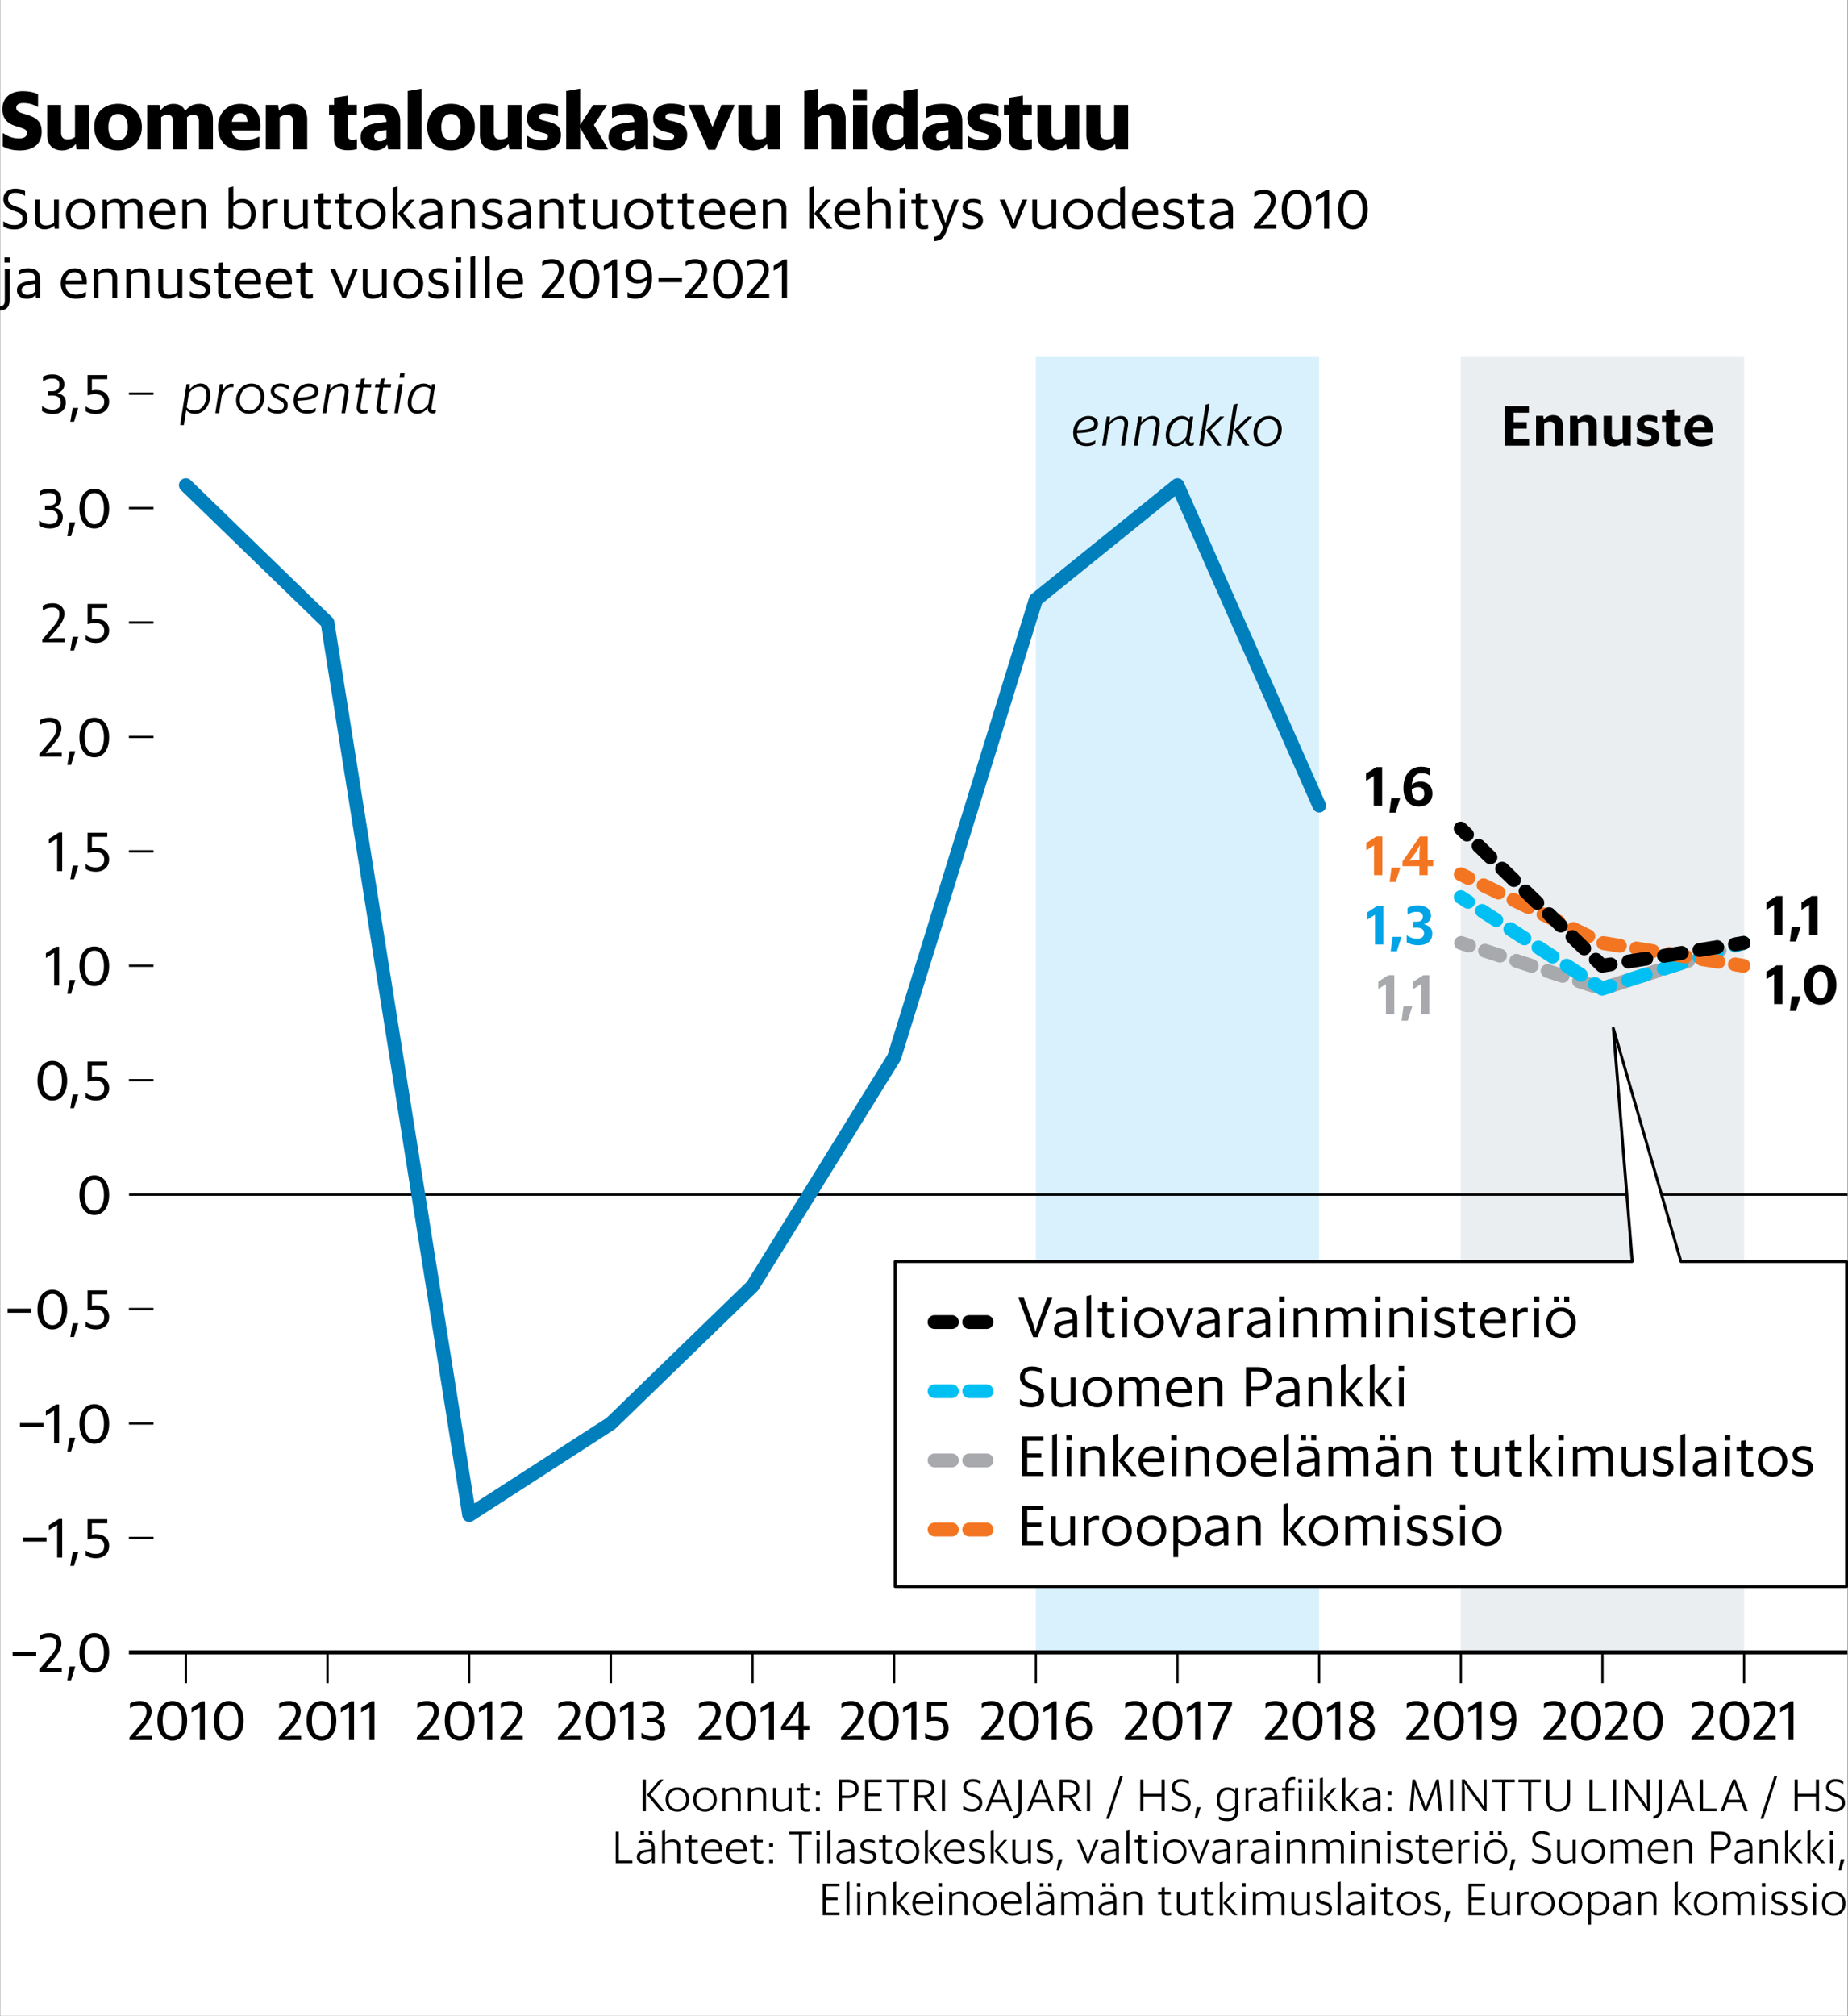
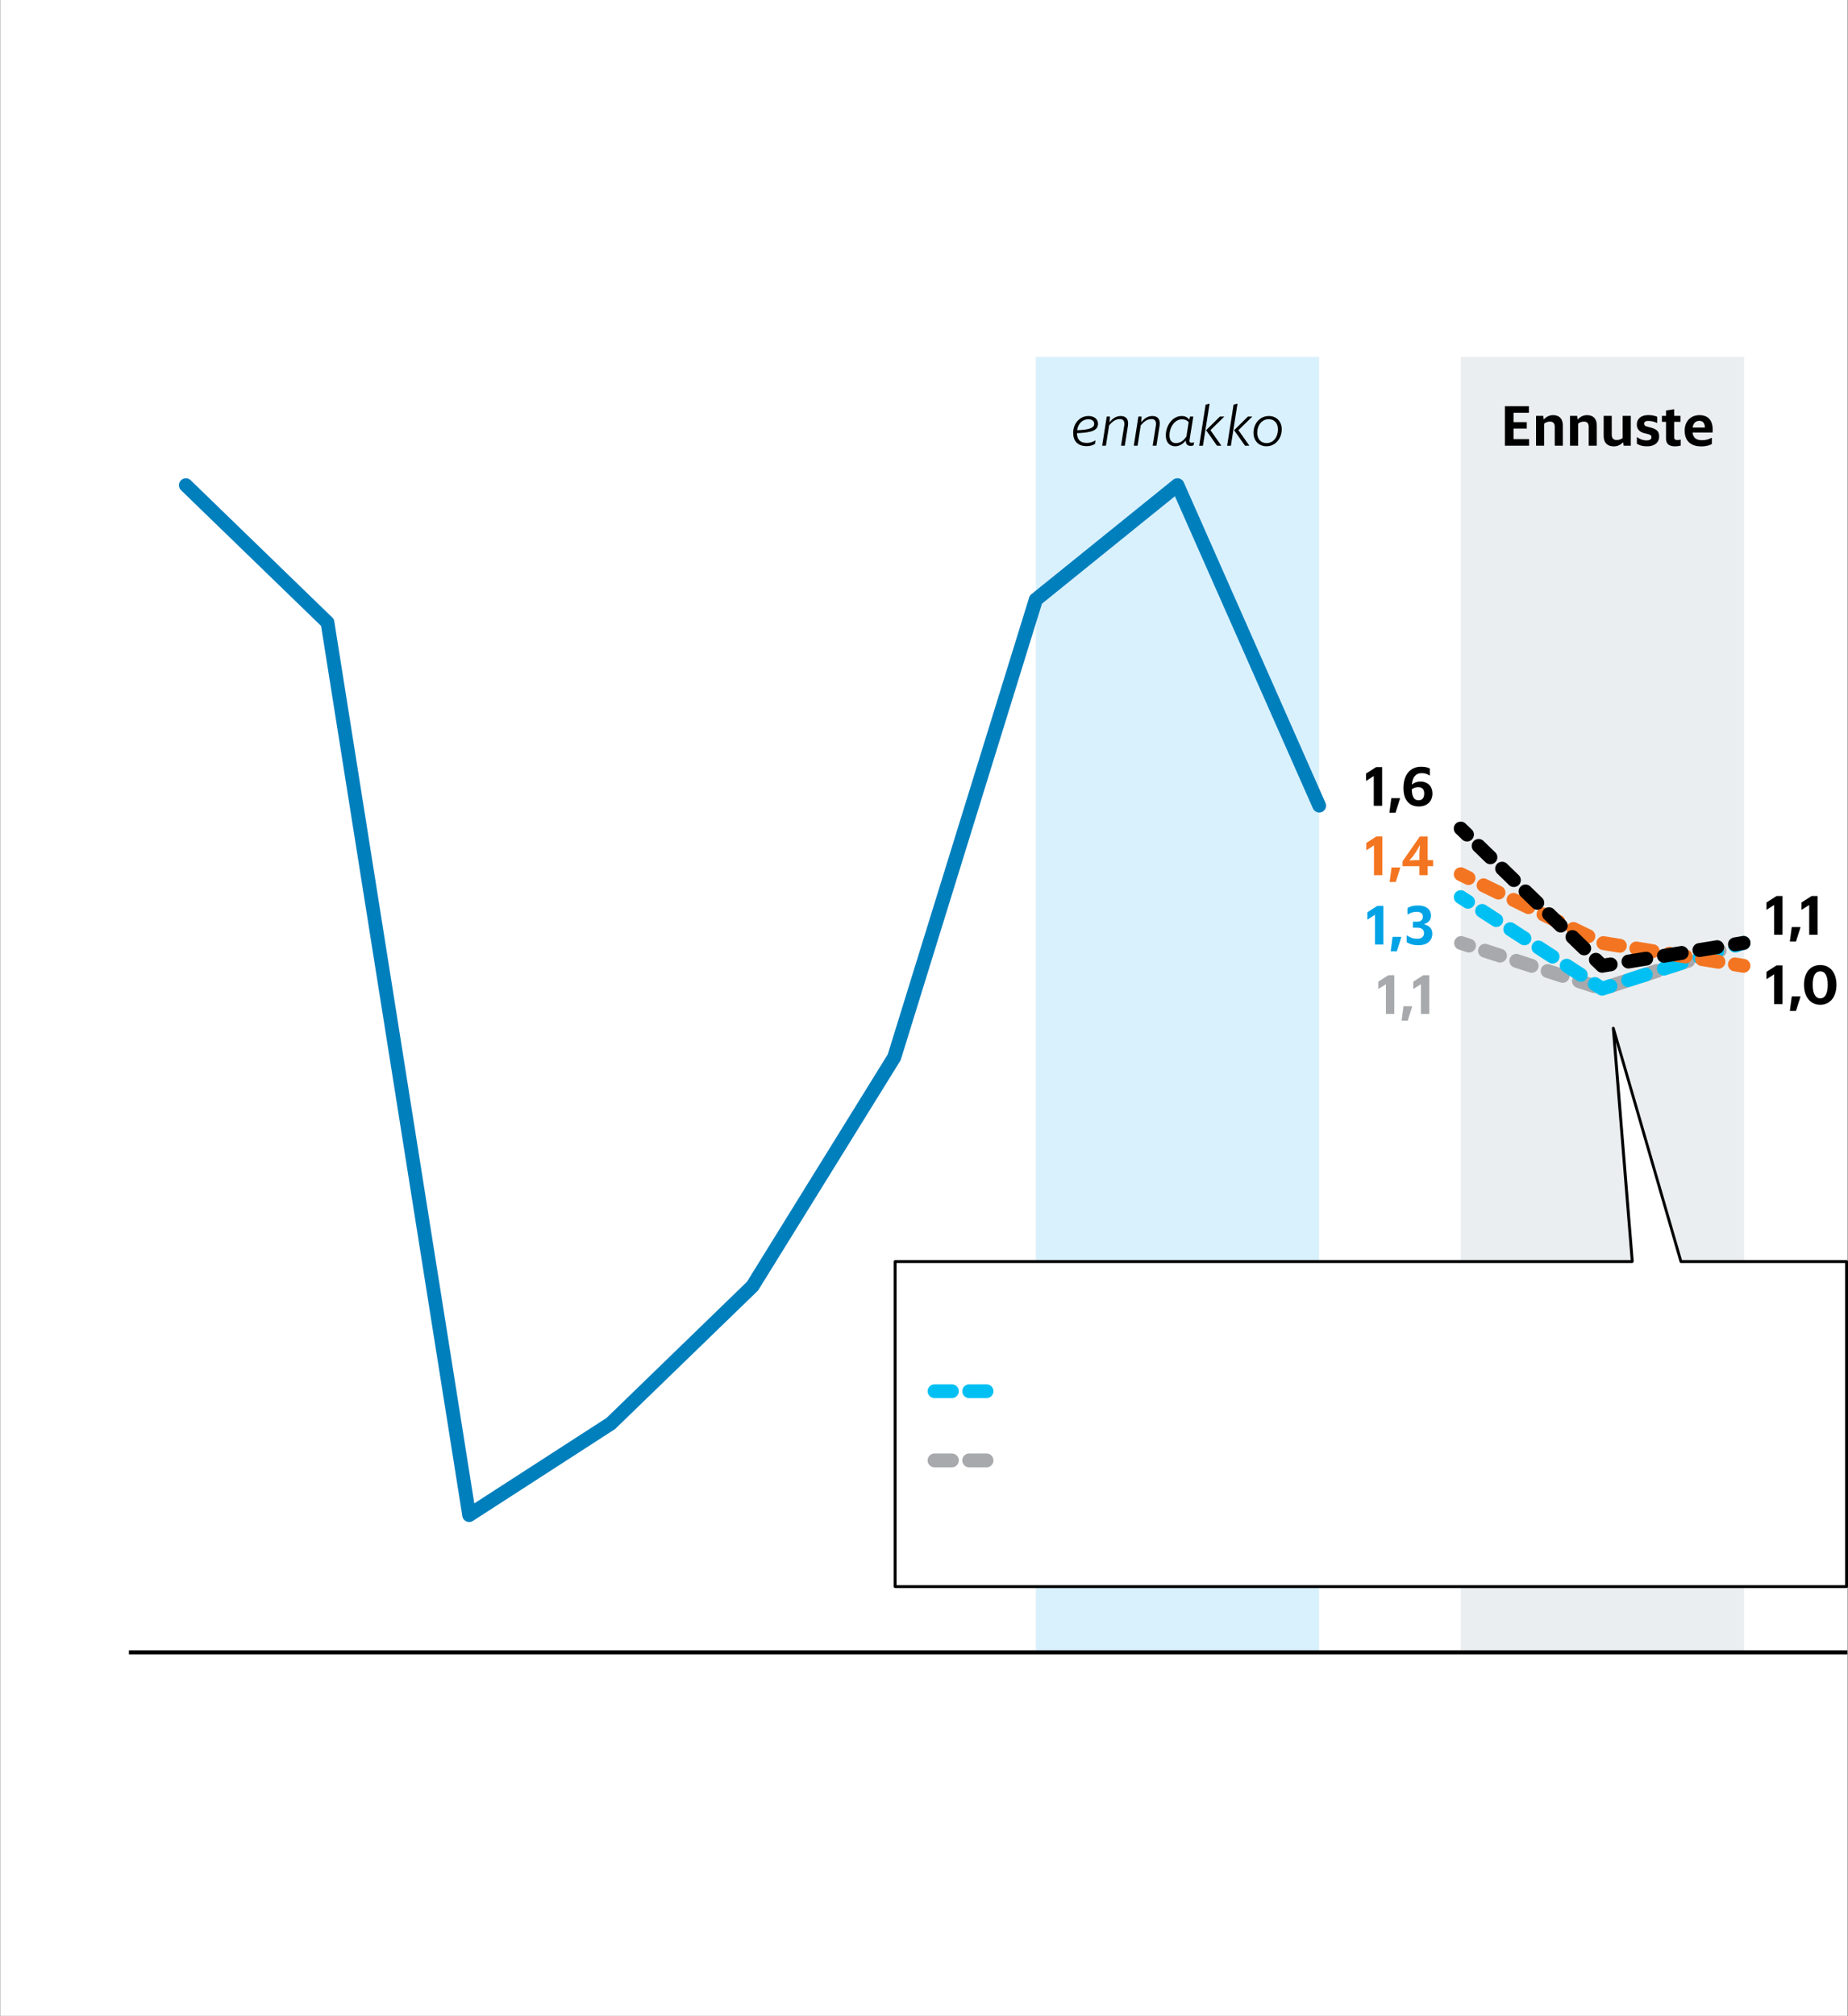
<svg xmlns="http://www.w3.org/2000/svg" viewBox="0 0 320.08 349">
  <rect x="0" y="0" width="320.08" height="349" fill="#333333" stroke="none" />
  <style>.st1{fill:#f47521}.st3{fill:#fff}.st6{fill:#00c0f3}.st7{fill:#a7a9ac}</style>
  <g id="Myyntimäärät">
    <path class="st3" d="M320.03 349H.03V0h320v349" />
    <path fill-rule="evenodd" clip-rule="evenodd" fill="#ebeef0" d="M253.02 61.79h49.07V286h-49.07z" />
    <path fill-rule="evenodd" clip-rule="evenodd" fill="#d9f1fd" d="M228.48 285.99h-49.07V61.79h49.07v224.2" />
-     <path d="M317.82 313.64c.99 0 1.74-.54 1.74-1.52 0-.92-.59-1.25-1.43-1.55l-.43-.15c-.63-.22-.88-.54-.88-1.05 0-.54.39-.91 1.06-.91.6 0 .92.14 1.34.41l.03-.01v-.51c-.35-.22-.74-.35-1.39-.35-.85 0-1.57.51-1.57 1.42 0 .78.5 1.23 1.25 1.49l.43.16c.74.26 1.06.48 1.06 1.07 0 .63-.47 1.02-1.2 1.02-.68 0-1.12-.21-1.55-.52l-.02.02v.55c.33.22.83.43 1.56.43zm-6.99-.08h.54v-2.53h3.15v2.53h.54v-5.48h-.54v2.47h-3.15v-2.47h-.54v5.48zm-3.53-6.02l-2.38 7.34h.5l2.38-7.34h-.5zm-7.24 2.04l.3-.95.28.95.76 1.99h-2.09l.75-1.99zm-2.05 3.98h.54l.57-1.51h2.45l.58 1.51h.57v-.03l-2.12-5.45h-.46l-2.13 5.45v.03zm-3.58 0h2.88v-.46h-2.34v-5.01h-.54v5.47zm-3.6-3.98l.3-.95.28.95.76 1.99h-2.09l.75-1.99zm-2.05 3.98h.54l.57-1.51h2.45l.58 1.51h.57v-.03l-2.12-5.45h-.46l-2.13 5.45v.03zm-2.43 1.33c.96-.16 1.47-.55 1.47-1.71v-5.1h-.54v5.07c0 .83-.27 1.11-.92 1.26v.48zm-4.89-1.33h.51v-3.65l-.09-1.23.64 1.03 2.8 3.84h.42v-5.48h-.51v3.32l.08 1.45-.71-1.15-2.65-3.63h-.5v5.5zm-2.07 0h.54v-5.48h-.54v5.48zm-4.09 0h2.88v-.46h-2.34v-5.01h-.54v5.47zm-5.44.08c1.2 0 2.09-.73 2.09-2.07v-3.48h-.54v3.46c0 1.07-.63 1.63-1.55 1.63s-1.51-.56-1.51-1.63v-3.46h-.54v3.48c-.01 1.34.84 2.07 2.05 2.07zm-6.85-5.09h1.66v5.01h.54v-5.01h1.66v-.47h-3.86v.47zm-4.51 0h1.66v5.01h.54v-5.01h1.66v-.47h-3.86v.47zm-5.29 5.01h.51v-3.65l-.09-1.23.64 1.03 2.8 3.84h.42v-5.48h-.51v3.32l.08 1.45-.71-1.15-2.65-3.63h-.5v5.5zm-2.07 0h.54v-5.48h-.54v5.48zm-6.97 0h.52l.33-3.91v-.56l.19.6 1.51 3.87h.4l1.51-3.87.2-.64.01.59.38 3.92h.54l-.55-5.48h-.44l-1.49 3.83-.34 1.07-.34-1.07-1.51-3.83h-.45l-.47 5.48zm-3.82 0h.67v-.68h-.67v.68zm0-2.78h.67v-.68h-.67v.68zm-2.97 2.42c-.55 0-.87-.28-.87-.73 0-.5.4-.7 1.15-.81l.9-.14v1.11c-.21.29-.58.57-1.18.57zm1.26.36h.45v-2.59c0-1.11-.59-1.53-1.58-1.53-.52 0-.92.1-1.23.32v.44l.02.01c.37-.22.71-.31 1.17-.31.73 0 1.1.27 1.1 1.12v.07l-1.01.16c-.87.14-1.57.41-1.57 1.22 0 .75.58 1.17 1.36 1.17.64 0 1.03-.29 1.24-.6l.05.52zm-3.71 0h.61v-.03l-1.85-2.13 1.64-1.85v-.02h-.54l-1.69 1.92 1.83 2.11zm-2.44 0h.52v-5.83l-.52.14v5.69zm-1.44 0h.61v-.03l-1.85-2.13 1.64-1.85v-.02h-.54l-1.69 1.92 1.83 2.11zm-2.44 0h.52v-5.83l-.52.14v5.69zm-1.83 0h.52v-4.04h-.52v4.04zm-.05-4.93h.62V308h-.62v.63zm-1.86 0h.63V308h-.63v.63zm.06 4.93h.52v-4.04h-.52v4.04zm-2.88-3.58h.61v3.58h.52v-3.58h1.05v-.46h-1.05v-.49c0-.74.45-.95.82-.95.18 0 .29.02.35.02v-.42a1.58 1.58 0 00-.37-.03c-.54 0-1.32.24-1.32 1.37v.5h-.61v.46zm-2.54 3.22c-.55 0-.87-.28-.87-.73 0-.5.4-.7 1.15-.81l.9-.14v1.11c-.21.29-.58.57-1.18.57zm1.26.36h.45v-2.59c0-1.11-.59-1.53-1.58-1.53-.52 0-.92.1-1.23.32v.44l.02.01c.37-.22.71-.31 1.17-.31.73 0 1.1.27 1.1 1.12v.07l-1.01.16c-.87.14-1.57.41-1.57 1.22 0 .75.58 1.17 1.36 1.17.64 0 1.03-.29 1.24-.6l.05.52zm-5.05 0h.52v-3.04c.25-.39.58-.58 1.11-.58.1 0 .21.02.29.05l.03-.02v-.46c-.12-.02-.2-.03-.32-.03-.5 0-.88.25-1.12.61l-.05-.55h-.46v4.02zm-3.1-.37c-.74 0-1.35-.48-1.35-1.59 0-1.14.63-1.71 1.39-1.71.57 0 .95.19 1.26.55v2.19c-.31.34-.7.56-1.3.56zm-.06 2.08c1 0 1.88-.4 1.88-1.64v-4.11h-.46l-.03.53c-.32-.39-.75-.62-1.31-.62-1.12 0-1.89.85-1.89 2.16 0 1.29.76 2.04 1.83 2.04.58 0 1.02-.23 1.34-.6v.62c0 .76-.5 1.15-1.42 1.15-.51 0-1.03-.14-1.37-.34l-.02.01v.47c.33.2.85.33 1.45.33zm-5.62-.49h.41l.59-1.86v-.05h-.66l-.34 1.91zm-2.45-1.14c.99 0 1.74-.54 1.74-1.52 0-.92-.59-1.25-1.43-1.55l-.43-.15c-.63-.22-.88-.54-.88-1.05 0-.54.39-.91 1.06-.91.6 0 .92.14 1.34.41l.03-.01v-.51c-.35-.22-.74-.35-1.39-.35-.85 0-1.57.51-1.57 1.42 0 .78.5 1.23 1.25 1.49l.43.16c.74.26 1.06.48 1.06 1.07 0 .63-.47 1.02-1.2 1.02-.68 0-1.12-.21-1.55-.52l-.02.02v.55c.32.22.83.43 1.56.43zm-6.99-.08h.54v-2.53h3.15v2.53h.54v-5.48h-.54v2.47h-3.15v-2.47h-.54v5.48zm-3.53-6.02l-2.38 7.34h.5l2.38-7.34h-.5zm-5.71 6.02h.54v-5.48h-.54v5.48zm-3.24-4.99c.92 0 1.39.34 1.39 1.07s-.45 1.14-1.29 1.14h-1.05v-2.21h.95zm-1.49 4.99h.54v-2.32h1.04l1.6 2.32h.62v-.04l-1.67-2.37c.76-.14 1.3-.64 1.3-1.49 0-1.04-.75-1.58-1.93-1.58h-1.51v5.48zm-3.6-3.98l.3-.95.28.95.76 1.99h-2.09l.75-1.99zm-2.05 3.98h.54l.57-1.51h2.45l.58 1.51h.57v-.03l-2.12-5.45h-.46l-2.13 5.45v.03zm-2.42 1.33c.96-.16 1.47-.55 1.47-1.71v-5.1h-.54v5.07c0 .83-.27 1.11-.92 1.26v.48zm-2.74-5.31l.3-.95.28.95.76 1.99h-2.09l.75-1.99zm-2.05 3.98h.54l.57-1.51h2.45l.58 1.51h.57v-.03l-2.12-5.45h-.46l-2.13 5.45v.03zm-2.28.08c.99 0 1.74-.54 1.74-1.52 0-.92-.59-1.25-1.43-1.55l-.43-.15c-.63-.22-.88-.54-.88-1.05 0-.54.39-.91 1.06-.91.6 0 .92.14 1.34.41l.03-.01v-.51c-.35-.22-.74-.35-1.39-.35-.85 0-1.57.51-1.57 1.42 0 .78.5 1.23 1.25 1.49l.43.16c.74.26 1.06.48 1.06 1.07 0 .63-.47 1.02-1.2 1.02-.68 0-1.12-.21-1.55-.52l-.02.02v.55c.32.22.83.43 1.56.43zm-5.25-.08h.54v-5.48h-.54v5.48zm-3.23-4.99c.92 0 1.39.34 1.39 1.07s-.45 1.14-1.29 1.14h-1.05v-2.21h.95zm-1.49 4.99h.54v-2.32H160l1.6 2.32h.62v-.04l-1.67-2.37c.76-.14 1.3-.64 1.3-1.49 0-1.04-.75-1.58-1.93-1.58h-1.51v5.48zm-4.86-5.01h1.66v5.01h.54v-5.01h1.66v-.47h-3.86v.47zm-3.72 5.01h2.88v-.47h-2.34v-2.13h2.03v-.46h-2.03v-1.94h2.33v-.47h-2.88v5.47zm-3.05-4.99c.93 0 1.37.37 1.37 1.11 0 .75-.42 1.16-1.3 1.16h-1.03v-2.27h.96zm-1.49 4.99h.54v-2.26h1.1c1.04 0 1.79-.54 1.79-1.6s-.73-1.62-1.92-1.62h-1.51v5.48zm-3.98 0h.67v-.68h-.67v.68zm0-2.78h.67v-.68h-.67v.68zm-3.32-.8h.63v2.73c0 .67.48.93 1.03.93.24 0 .46-.04.62-.1v-.42l-.02-.02c-.14.05-.33.07-.49.07-.38 0-.62-.14-.62-.54v-2.66h1.04v-.46h-1.04v-.83l-.52.09v.74H138v.47zm-1.35 3.58h.45v-4.04h-.52v3.26a2 2 0 01-1.22.42c-.51 0-.95-.22-.95-.95v-2.73h-.52v2.84c0 .84.52 1.28 1.34 1.28.57 0 1.02-.24 1.36-.52l.06.44zm-7.11 0h.52v-3.25c.34-.26.72-.43 1.2-.43.51 0 .91.23.91.96v2.72h.52v-2.83c0-.84-.49-1.29-1.31-1.29-.58 0-1 .24-1.34.53l-.05-.45h-.46v4.04zm-4.4 0h.52v-3.25c.34-.26.72-.43 1.2-.43.51 0 .91.23.91.96v2.72h.52v-2.83c0-.84-.49-1.29-1.31-1.29-.58 0-1 .24-1.34.53l-.05-.45h-.46v4.04zm-3.04-.37c-.87 0-1.51-.64-1.51-1.66 0-1.01.64-1.64 1.51-1.64s1.53.63 1.53 1.64c0 1.02-.66 1.66-1.53 1.66zm0 .45c1.16 0 2.05-.83 2.05-2.11 0-1.27-.89-2.09-2.05-2.09-1.15 0-2.03.82-2.03 2.09s.87 2.11 2.03 2.11zm-4.79-.45c-.87 0-1.51-.64-1.51-1.66 0-1.01.64-1.64 1.51-1.64s1.53.63 1.53 1.64c0 1.02-.66 1.66-1.53 1.66zm0 .45c1.16 0 2.05-.83 2.05-2.11 0-1.27-.89-2.09-2.05-2.09-1.15 0-2.03.82-2.03 2.09s.87 2.11 2.03 2.11zm-5.98-.08h.54v-5.48h-.54v5.48zm3.1 0h.64v-.03l-2.4-2.86 2.22-2.56v-.03h-.63l-2.22 2.64 2.39 2.84zM133.23 322.56h.67v-.68h-.67v.68zm0-2.78h.67v-.68h-.67v.68zm-3.31-.8h.63v2.73c0 .67.48.93 1.03.93.24 0 .46-.04.62-.1v-.42l-.02-.02c-.14.05-.33.07-.49.07-.38 0-.62-.14-.62-.54v-2.66h1.04v-.46h-1.04v-.83l-.52.09v.74h-.63v.47zm-2.25-.08c.69 0 1.1.42 1.11 1.26h-2.48c.13-.79.62-1.26 1.37-1.26zm.17 3.74c.66 0 1.15-.21 1.39-.35v-.49l-.02-.02c-.3.2-.76.4-1.35.4-.95 0-1.56-.56-1.58-1.61h3.04c.1-1.54-.67-2.13-1.64-2.13-1.11 0-1.91.83-1.91 2.09 0 1.32.82 2.11 2.07 2.11zm-4.42-3.74c.69 0 1.1.42 1.11 1.26h-2.48c.12-.79.62-1.26 1.37-1.26zm.17 3.74c.66 0 1.15-.21 1.39-.35v-.49l-.02-.02c-.3.2-.76.4-1.35.4-.95 0-1.56-.56-1.58-1.61h3.04c.1-1.54-.67-2.13-1.64-2.13-1.11 0-1.91.83-1.91 2.09 0 1.32.81 2.11 2.07 2.11zm-4.95-3.66h.63v2.73c0 .67.48.93 1.03.93.24 0 .46-.04.62-.1v-.42l-.02-.02c-.14.05-.33.07-.49.07-.38 0-.62-.14-.62-.54v-2.66h1.04v-.46h-1.04v-.83l-.52.09v.74h-.63v.47zm-3.97 3.58h.52v-3.25c.34-.26.72-.43 1.2-.43.51 0 .91.23.91.96v2.72h.52v-2.83c0-.84-.49-1.29-1.31-1.29-.57 0-.99.24-1.32.52v-2.24l-.52.14v5.7zm-3.74-4.92h.62v-.62h-.62v.62zm1.43 0h.62v-.62h-.62v.62zm-.66 4.56c-.55 0-.87-.28-.87-.73 0-.5.4-.7 1.15-.81l.9-.14v1.11c-.22.3-.59.57-1.18.57zm1.25.36h.45v-2.59c0-1.11-.59-1.53-1.58-1.53-.52 0-.92.1-1.23.32v.44l.02.01c.37-.22.71-.31 1.17-.31.73 0 1.1.27 1.1 1.12v.07l-1.01.16c-.87.14-1.57.41-1.57 1.22 0 .75.58 1.17 1.36 1.17.64 0 1.03-.29 1.24-.6l.05.52zm-6.31 0h2.88v-.46h-2.34v-5.01h-.54v5.47zM318.47 323.79h.41l.59-1.86v-.05h-.66l-.34 1.91zm-1.5-1.23h.52v-4.04h-.52v4.04zm-.05-4.92h.62V317h-.62v.64zm-1.42 4.92h.61v-.03l-1.85-2.13 1.64-1.85v-.02h-.54l-1.69 1.92 1.83 2.11zm-2.44 0h.52v-5.83l-.52.14v5.69zm-1.44 0h.61v-.03l-1.85-2.13 1.64-1.85v-.02h-.54l-1.69 1.92 1.83 2.11zm-2.44 0h.52v-5.83l-.52.14v5.69zm-4.41 0h.52v-3.25c.34-.26.72-.43 1.2-.43.51 0 .91.23.91.96v2.72h.52v-2.83c0-.84-.49-1.29-1.31-1.29-.58 0-1 .24-1.34.53l-.05-.45h-.46v4.04zm-2.96-.36c-.55 0-.87-.28-.87-.73 0-.5.4-.7 1.15-.81l.9-.14v1.11c-.21.3-.59.57-1.18.57zm1.26.36h.45v-2.59c0-1.11-.59-1.53-1.58-1.53-.52 0-.92.1-1.23.32v.44l.02.01c.37-.22.71-.31 1.17-.31.73 0 1.1.27 1.1 1.12v.07l-1.01.16c-.87.14-1.57.41-1.57 1.22 0 .75.58 1.17 1.36 1.17.64 0 1.03-.29 1.24-.6l.05.52zm-5.2-4.99c.93 0 1.37.37 1.37 1.11 0 .75-.42 1.16-1.3 1.16h-1.03v-2.27h.96zm-1.5 4.99h.54v-2.26h1.1c1.04 0 1.79-.54 1.79-1.6s-.73-1.62-1.92-1.62h-1.51v5.48zm-6.43 0h.52v-3.25c.34-.26.72-.43 1.2-.43.51 0 .91.23.91.96v2.72h.52v-2.83c0-.84-.49-1.29-1.31-1.29-.58 0-1 .24-1.34.53l-.05-.45h-.46v4.04zm-2.64-3.66c.69 0 1.1.42 1.11 1.26h-2.48c.13-.79.63-1.26 1.37-1.26zm.18 3.74c.66 0 1.15-.21 1.39-.35v-.49l-.02-.02c-.3.2-.76.4-1.35.4-.95 0-1.56-.56-1.58-1.61h3.04c.1-1.54-.67-2.13-1.64-2.13-1.11 0-1.91.83-1.91 2.09 0 1.32.81 2.11 2.07 2.11zm-8.5-.08h.52v-3.26c.33-.26.66-.42 1.12-.42.44 0 .83.23.83.91v2.77h.52v-3.24l-.02-.01c.34-.28.66-.44 1.14-.44.45 0 .83.23.83.95v2.74h.52v-2.84c0-.83-.48-1.27-1.23-1.27-.62 0-1.03.29-1.39.63-.18-.4-.58-.63-1.09-.63-.55 0-.93.24-1.26.53l-.05-.45h-.46v4.03zm-3.04-.37c-.87 0-1.51-.64-1.51-1.66 0-1.01.64-1.64 1.51-1.64s1.53.63 1.53 1.64c-.01 1.02-.66 1.66-1.53 1.66zm0 .45c1.16 0 2.05-.83 2.05-2.11 0-1.27-.89-2.09-2.05-2.09-1.15 0-2.03.82-2.03 2.09 0 1.28.87 2.11 2.03 2.11zm-3.49-.08h.45v-4.04h-.52v3.26a2 2 0 01-1.22.42c-.51 0-.95-.22-.95-.95v-2.73h-.52v2.84c0 .84.52 1.28 1.34 1.28.57 0 1.02-.24 1.36-.52l.06.44zm-5.52.08c.99 0 1.74-.54 1.74-1.52 0-.92-.59-1.25-1.43-1.55l-.43-.15c-.63-.22-.88-.54-.88-1.05 0-.54.39-.91 1.06-.91.6 0 .92.14 1.34.41l.03-.01v-.51c-.35-.22-.74-.35-1.39-.35-.85 0-1.57.51-1.57 1.42 0 .78.5 1.23 1.25 1.49l.43.16c.74.26 1.06.48 1.06 1.07 0 .63-.47 1.02-1.2 1.02-.68 0-1.12-.21-1.55-.52l-.02.02v.55c.32.23.83.43 1.56.43zm-5.46 1.15h.41l.59-1.86v-.05h-.66l-.34 1.91zm-2.47-1.6c-.87 0-1.51-.64-1.51-1.66 0-1.01.64-1.64 1.51-1.64s1.53.63 1.53 1.64c0 1.02-.65 1.66-1.53 1.66zm0 .45c1.16 0 2.05-.83 2.05-2.11 0-1.27-.89-2.09-2.05-2.09-1.15 0-2.03.82-2.03 2.09 0 1.28.88 2.11 2.03 2.11zm-.97-5h.62v-.62h-.62v.62zm1.44 0h.62v-.62h-.62v.62zm-4.04 4.92h.52v-4.04h-.52v4.04zm-.06-4.92h.63V317h-.62v.64zm-2.8 4.92h.52v-3.04c.25-.39.58-.58 1.11-.58.1 0 .21.02.29.05l.03-.02v-.46c-.12-.02-.2-.03-.32-.03-.5 0-.88.25-1.12.61l-.05-.55h-.46v4.02zm-2.63-3.66c.69 0 1.1.42 1.11 1.26h-2.48c.13-.79.62-1.26 1.37-1.26zm.18 3.74c.66 0 1.15-.21 1.39-.35v-.49l-.02-.02c-.3.2-.76.4-1.35.4-.95 0-1.56-.56-1.58-1.61h3.04c.1-1.54-.67-2.13-1.64-2.13-1.11 0-1.91.83-1.91 2.09-.01 1.32.81 2.11 2.07 2.11zm-4.95-3.66h.63v2.73c0 .67.48.93 1.03.93.24 0 .46-.04.62-.1v-.42l-.02-.02c-.14.05-.33.07-.49.07-.38 0-.62-.14-.62-.54v-2.66h1.04v-.46h-1.04v-.83l-.52.09v.74h-.63v.47zm-1.96 3.65c.77 0 1.46-.38 1.46-1.19 0-.71-.4-.95-1.16-1.17l-.4-.12c-.41-.12-.65-.3-.65-.67 0-.34.26-.61.82-.61.44 0 .81.11 1.12.29l.02-.02v-.46c-.29-.14-.62-.25-1.13-.25-.79 0-1.35.42-1.35 1.09 0 .6.39.92 1.03 1.11l.4.12c.53.15.78.31.78.74 0 .44-.36.7-.93.7-.57 0-.95-.18-1.3-.46l-.03.01v.52c.28.2.69.37 1.32.37zm-2.9-.07h.52v-4.04h-.52v4.04zm-.06-4.92h.62V317h-.62v.64zm-4.38 4.92h.52v-3.25c.34-.26.72-.43 1.2-.43.51 0 .91.23.91.96v2.72h.52v-2.83c0-.84-.49-1.29-1.31-1.29-.58 0-1 .24-1.34.53l-.05-.45h-.46v4.04zm-1.82 0h.52v-4.04h-.52v4.04zm-.06-4.92h.62V317h-.62v.64zm-6.69 4.92h.52v-3.26c.33-.26.66-.42 1.12-.42.44 0 .83.23.83.91v2.77h.52v-3.24l-.02-.01c.34-.28.66-.44 1.14-.44.45 0 .83.23.83.95v2.74h.52v-2.84c0-.83-.48-1.27-1.23-1.27-.62 0-1.03.29-1.39.63-.18-.4-.58-.63-1.09-.63-.55 0-.93.24-1.26.53l-.05-.45h-.46v4.03zm-4.4 0h.52v-3.25c.34-.26.72-.43 1.2-.43.51 0 .91.23.91.96v2.72h.52v-2.83c0-.84-.49-1.29-1.31-1.29-.58 0-1 .24-1.34.53l-.05-.45h-.46v4.04zm-1.82 0h.52v-4.04h-.52v4.04zm-.06-4.92h.62V317h-.62v.64zm-2.94 4.56c-.55 0-.87-.28-.87-.73 0-.5.4-.7 1.15-.81l.9-.14v1.11c-.21.3-.59.57-1.18.57zm1.26.36h.45v-2.59c0-1.11-.59-1.53-1.58-1.53-.52 0-.92.1-1.23.32v.44l.02.01c.37-.22.71-.31 1.17-.31.73 0 1.1.27 1.1 1.12v.07l-1.01.16c-.87.14-1.57.41-1.57 1.22 0 .75.58 1.17 1.36 1.17.64 0 1.03-.29 1.24-.6l.05.52zm-5.05 0h.52v-3.04c.25-.39.58-.58 1.11-.58.1 0 .21.02.29.05l.03-.02v-.46c-.12-.02-.2-.03-.32-.03-.5 0-.88.25-1.12.61l-.05-.55h-.46v4.02zm-2.97-.36c-.55 0-.87-.28-.87-.73 0-.5.4-.7 1.15-.81l.9-.14v1.11c-.21.3-.58.57-1.18.57zm1.26.36h.45v-2.59c0-1.11-.59-1.53-1.58-1.53-.52 0-.92.1-1.23.32v.44l.02.01c.37-.22.71-.31 1.17-.31.73 0 1.1.27 1.1 1.12v.07l-1.01.16c-.87.14-1.57.41-1.57 1.22 0 .75.58 1.17 1.36 1.17.64 0 1.03-.29 1.24-.6l.05.52zm-5.07 0h.35l1.65-4.01v-.02h-.5l-1.03 2.52-.3.98-.3-.98-1.03-2.52h-.54v.05l1.7 3.98zm-4.05-.37c-.87 0-1.51-.64-1.51-1.66 0-1.01.64-1.64 1.51-1.64s1.53.63 1.53 1.64c-.01 1.02-.66 1.66-1.53 1.66zm0 .45c1.16 0 2.05-.83 2.05-2.11 0-1.27-.89-2.09-2.05-2.09-1.15 0-2.03.82-2.03 2.09 0 1.28.87 2.11 2.03 2.11zm-3.58-.08h.52v-4.04h-.52v4.04zm-.05-4.92h.62V317h-.62v.64zm-3.29 1.34h.63v2.73c0 .67.48.93 1.03.93.24 0 .46-.04.62-.1v-.42l-.02-.02c-.14.05-.33.07-.49.07-.38 0-.62-.14-.62-.54v-2.66h1.04v-.46h-1.04v-.83l-.52.09v.74h-.63v.47zm-1.45 3.58h.52v-5.83l-.52.14v5.69zm-3-.36c-.55 0-.87-.28-.87-.73 0-.5.4-.7 1.15-.81l.9-.14v1.11c-.21.3-.58.57-1.18.57zm1.26.36h.45v-2.59c0-1.11-.59-1.53-1.58-1.53-.52 0-.92.1-1.23.32v.44l.02.01c.37-.22.71-.31 1.17-.31.73 0 1.1.27 1.1 1.12v.07l-1.01.16c-.87.14-1.57.41-1.57 1.22 0 .75.58 1.17 1.36 1.17.64 0 1.03-.29 1.24-.6l.05.52zm-5.08 0h.35l1.65-4.01v-.02h-.5l-1.03 2.52-.3.98-.3-.98-1.03-2.52h-.54v.05l1.7 3.98zm-5.26 1.23h.41l.59-1.86v-.05h-.66l-.34 1.91zm-2.09-1.16c.77 0 1.46-.38 1.46-1.19 0-.71-.4-.95-1.16-1.17l-.4-.12c-.41-.12-.65-.3-.65-.67 0-.34.26-.61.82-.61.44 0 .81.11 1.12.29l.02-.02v-.46c-.29-.14-.62-.25-1.13-.25-.79 0-1.35.42-1.35 1.09 0 .6.39.92 1.03 1.11l.4.12c.53.15.78.31.78.74 0 .44-.36.7-.93.7-.57 0-.95-.18-1.3-.46l-.03.01v.52c.28.2.69.37 1.32.37zm-2.81-.07h.45v-4.04h-.52v3.26a2 2 0 01-1.22.42c-.51 0-.95-.22-.95-.95v-2.73h-.52v2.84c0 .84.52 1.28 1.34 1.28.57 0 1.02-.24 1.36-.52l.06.44zm-4.07 0h.61v-.03l-1.85-2.13 1.64-1.85v-.02h-.54l-1.69 1.92 1.83 2.11zm-2.44 0h.52v-5.83l-.52.14v5.69zm-2.42.07c.77 0 1.46-.38 1.46-1.19 0-.71-.4-.95-1.16-1.17l-.4-.12c-.41-.12-.65-.3-.65-.67 0-.34.26-.61.82-.61.44 0 .81.11 1.12.29l.02-.02v-.46c-.29-.14-.62-.25-1.13-.25-.79 0-1.35.42-1.35 1.09 0 .6.39.92 1.03 1.11l.4.12c.53.15.78.31.78.74 0 .44-.36.7-.93.7-.57 0-.95-.18-1.3-.46l-.03.01v.52c.28.2.69.37 1.32.37zm-3.76-3.73c.69 0 1.1.42 1.11 1.26h-2.48c.13-.79.63-1.26 1.37-1.26zm.18 3.74c.66 0 1.15-.21 1.39-.35v-.49l-.02-.02c-.3.2-.76.4-1.35.4-.95 0-1.56-.56-1.58-1.61h3.04c.1-1.54-.67-2.13-1.64-2.13-1.11 0-1.91.83-1.91 2.09 0 1.32.81 2.11 2.07 2.11zm-2.95-.08h.61v-.03l-1.85-2.13 1.64-1.85v-.02h-.54l-1.69 1.92 1.83 2.11zm-2.45 0h.52v-5.83l-.52.14v5.69zm-3.04-.37c-.87 0-1.51-.64-1.51-1.66 0-1.01.64-1.64 1.51-1.64s1.53.63 1.53 1.64c0 1.02-.65 1.66-1.53 1.66zm0 .45c1.16 0 2.05-.83 2.05-2.11 0-1.27-.89-2.09-2.05-2.09-1.15 0-2.03.82-2.03 2.09.01 1.28.88 2.11 2.03 2.11zm-4.9-3.66h.63v2.73c0 .67.48.93 1.03.93.24 0 .46-.04.62-.1v-.42l-.02-.02c-.14.05-.33.07-.49.07-.38 0-.62-.14-.62-.54v-2.66h1.04v-.46h-1.04v-.83l-.52.09v.74h-.63v.47zm-1.95 3.65c.77 0 1.46-.38 1.46-1.19 0-.71-.4-.95-1.16-1.17l-.4-.12c-.41-.12-.65-.3-.65-.67 0-.34.26-.61.82-.61.44 0 .81.11 1.12.29l.02-.02v-.46c-.29-.14-.62-.25-1.13-.25-.79 0-1.35.42-1.35 1.09 0 .6.39.92 1.03 1.11l.4.12c.53.15.78.31.78.74 0 .44-.36.7-.93.7-.57 0-.95-.18-1.3-.46l-.03.01v.52c.28.2.69.37 1.32.37zm-4.04-.43c-.55 0-.87-.28-.87-.73 0-.5.4-.7 1.15-.81l.9-.14v1.11c-.21.3-.59.57-1.18.57zm1.25.36h.45v-2.59c0-1.11-.59-1.53-1.58-1.53-.52 0-.92.1-1.23.32v.44l.02.01c.37-.22.71-.31 1.17-.31.73 0 1.1.27 1.1 1.12v.07l-1.01.16c-.87.14-1.57.41-1.57 1.22 0 .75.58 1.17 1.36 1.17.64 0 1.03-.29 1.24-.6l.05.52zm-4.22 0h.52v-5.83l-.52.14v5.69zm-1.85 0h.52v-4.04h-.52v4.04zm-.06-4.92h.62V317h-.62v.64zm-4.68-.08h1.66v5.01h.54v-5.01h1.66v-.47h-3.86v.47zM317.6 331.2c-.87 0-1.51-.64-1.51-1.66 0-1.01.64-1.64 1.51-1.64s1.53.63 1.53 1.64c0 1.02-.66 1.66-1.53 1.66zm0 .45c1.16 0 2.05-.83 2.05-2.11 0-1.27-.89-2.09-2.05-2.09-1.15 0-2.03.82-2.03 2.09 0 1.28.87 2.11 2.03 2.11zm-3.57-.08h.52v-4.04h-.52v4.04zm-.06-4.93h.62v-.63h-.62v.63zm-2.39 4.99c.77 0 1.46-.38 1.46-1.19 0-.71-.4-.95-1.16-1.17l-.4-.12c-.41-.12-.65-.3-.65-.67 0-.34.26-.61.82-.61.44 0 .81.11 1.12.29l.02-.02v-.46c-.29-.14-.62-.25-1.13-.25-.79 0-1.35.42-1.35 1.09 0 .6.39.92 1.03 1.11l.4.12c.53.15.78.31.78.74 0 .44-.36.7-.93.7-.57 0-.95-.18-1.3-.46l-.03.01v.52c.28.21.69.37 1.32.37zm-3.46 0c.77 0 1.46-.38 1.46-1.19 0-.71-.4-.95-1.16-1.17l-.4-.12c-.41-.12-.65-.3-.65-.67 0-.34.26-.61.82-.61.44 0 .81.11 1.12.29l.02-.02v-.46c-.29-.14-.62-.25-1.13-.25-.79 0-1.35.42-1.35 1.09 0 .6.39.92 1.03 1.11l.4.12c.53.15.78.31.78.74 0 .44-.36.7-.93.7-.57 0-.95-.18-1.3-.46l-.03.01v.52c.28.21.69.37 1.32.37zm-2.91-.06h.52v-4.04h-.52v4.04zm-.05-4.93h.62v-.63h-.62v.63zm-6.69 4.93h.52v-3.26c.33-.26.66-.42 1.12-.42.44 0 .83.23.83.91v2.77h.52v-3.24l-.02-.01c.34-.28.66-.44 1.14-.44.45 0 .83.23.83.95v2.74h.52v-2.84c0-.83-.48-1.27-1.23-1.27-.62 0-1.03.29-1.39.63-.18-.4-.58-.63-1.09-.63-.55 0-.93.24-1.26.53l-.05-.45h-.46v4.03zm-3.04-.37c-.87 0-1.51-.64-1.51-1.66 0-1.01.64-1.64 1.51-1.64s1.53.63 1.53 1.64c0 1.02-.66 1.66-1.53 1.66zm0 .45c1.16 0 2.05-.83 2.05-2.11 0-1.27-.89-2.09-2.05-2.09-1.15 0-2.03.82-2.03 2.09 0 1.28.88 2.11 2.03 2.11zm-2.91-.08h.61v-.03l-1.85-2.13 1.64-1.85v-.02h-.54l-1.69 1.92 1.83 2.11zm-2.44 0h.52v-5.83l-.52.14v5.69zm-6.33 0h.52v-3.25c.34-.26.72-.43 1.2-.43.51 0 .91.23.91.96v2.72h.52v-2.83c0-.84-.49-1.29-1.31-1.29-.58 0-1 .24-1.34.53l-.05-.45h-.46v4.04zm-2.96-.36c-.55 0-.87-.28-.87-.73 0-.5.4-.7 1.15-.81l.9-.14v1.11c-.21.3-.58.57-1.18.57zm1.26.36h.45v-2.59c0-1.11-.59-1.53-1.58-1.53-.52 0-.92.1-1.23.32v.44l.02.01c.37-.22.71-.31 1.17-.31.73 0 1.1.27 1.1 1.12v.07l-1.01.16c-.87.14-1.57.41-1.57 1.22 0 .75.58 1.17 1.36 1.17.64 0 1.03-.29 1.24-.6l.05.52zm-5.2-3.68c.75 0 1.37.49 1.37 1.59 0 1.14-.61 1.71-1.39 1.71-.57 0-.95-.18-1.26-.54v-2.19c.31-.35.69-.57 1.28-.57zm-1.81 5.31h.53v-2.14c.31.38.74.58 1.28.58 1.13 0 1.89-.85 1.89-2.16 0-1.28-.77-2.04-1.85-2.04-.58 0-1.03.24-1.35.63l-.04-.54h-.46v5.67zm-3.04-2c-.87 0-1.51-.64-1.51-1.66 0-1.01.64-1.64 1.51-1.64s1.53.63 1.53 1.64c0 1.02-.65 1.66-1.53 1.66zm0 .45c1.16 0 2.05-.83 2.05-2.11 0-1.27-.89-2.09-2.05-2.09-1.15 0-2.03.82-2.03 2.09.01 1.28.88 2.11 2.03 2.11zm-4.78-.45c-.87 0-1.51-.64-1.51-1.66 0-1.01.64-1.64 1.51-1.64s1.53.63 1.53 1.64c0 1.02-.66 1.66-1.53 1.66zm0 .45c1.16 0 2.05-.83 2.05-2.11 0-1.27-.89-2.09-2.05-2.09-1.15 0-2.03.82-2.03 2.09 0 1.28.87 2.11 2.03 2.11zm-4.42-.08h.52v-3.04c.25-.39.58-.58 1.11-.58.1 0 .21.02.29.05l.03-.02v-.46c-.12-.02-.2-.03-.32-.03-.5 0-.88.25-1.12.61l-.05-.55h-.46v4.02zm-1.73 0h.45v-4.04H261v3.26a2 2 0 01-1.22.42c-.51 0-.95-.22-.95-.95v-2.73h-.52v2.84c0 .84.52 1.28 1.34 1.28.57 0 1.02-.24 1.36-.52l.06.44zm-6.71 0h2.88v-.47h-2.34v-2.13h2.04v-.46h-2.04v-1.94h2.33v-.47h-2.88v5.47zm-4.2 1.23h.41l.59-1.86v-.05h-.66l-.34 1.91zm-2.09-1.17c.77 0 1.46-.38 1.46-1.19 0-.71-.4-.95-1.16-1.17l-.4-.12c-.41-.12-.65-.3-.65-.67 0-.34.26-.61.82-.61.44 0 .81.11 1.12.29l.02-.02v-.46c-.29-.14-.62-.25-1.13-.25-.79 0-1.35.42-1.35 1.09 0 .6.39.92 1.03 1.11l.4.12c.53.15.78.31.78.74 0 .44-.36.7-.93.7-.57 0-.95-.18-1.3-.46l-.03.01v.52c.28.21.69.37 1.32.37zm-4.08-.43c-.87 0-1.51-.64-1.51-1.66 0-1.01.64-1.64 1.51-1.64s1.53.63 1.53 1.64c0 1.02-.66 1.66-1.53 1.66zm0 .45c1.16 0 2.05-.83 2.05-2.11 0-1.27-.89-2.09-2.05-2.09-1.15 0-2.03.82-2.03 2.09 0 1.28.87 2.11 2.03 2.11zm-4.9-3.66h.63v2.73c0 .67.48.93 1.03.93.24 0 .46-.04.62-.1v-.42l-.02-.02c-.14.05-.33.07-.49.07-.38 0-.62-.14-.62-.54v-2.66h1.04v-.46h-1.04v-.83l-.52.09v.74h-.63v.47zm-1.44 3.58h.52v-4.04h-.52v4.04zm-.06-4.93h.62v-.63h-.62v.63zm-2.94 4.57c-.55 0-.87-.28-.87-.73 0-.5.4-.7 1.15-.81l.9-.14v1.11c-.21.3-.58.57-1.18.57zm1.26.36h.45v-2.59c0-1.11-.59-1.53-1.58-1.53-.52 0-.92.1-1.23.32v.44l.02.01c.37-.22.71-.31 1.17-.31.73 0 1.1.27 1.1 1.12v.07l-1.01.16c-.87.14-1.57.41-1.57 1.22 0 .75.58 1.17 1.36 1.17.64 0 1.03-.29 1.24-.6l.05.52zm-4.22 0h.52v-5.83l-.52.14v5.69zm-2.45.06c.77 0 1.46-.38 1.46-1.19 0-.71-.4-.95-1.16-1.17l-.4-.12c-.41-.12-.65-.3-.65-.67 0-.34.26-.61.82-.61.44 0 .81.11 1.12.29l.02-.02v-.46c-.29-.14-.62-.25-1.13-.25-.79 0-1.35.42-1.35 1.09 0 .6.39.92 1.03 1.11l.4.12c.53.15.78.31.78.74 0 .44-.36.7-.93.7-.57 0-.95-.18-1.3-.46l-.03.01v.52c.28.21.69.37 1.32.37zm-2.82-.06h.45v-4.04h-.52v3.26a2 2 0 01-1.22.42c-.51 0-.95-.22-.95-.95v-2.73h-.52v2.84c0 .84.52 1.28 1.34 1.28.57 0 1.02-.24 1.36-.52l.06.44zm-9.41 0h.52v-3.26c.33-.26.66-.42 1.12-.42.44 0 .83.23.83.91v2.77h.52v-3.24l-.02-.01c.34-.28.66-.44 1.14-.44.45 0 .83.23.83.95v2.74h.52v-2.84c0-.83-.48-1.27-1.23-1.27-.62 0-1.03.29-1.39.63-.18-.4-.58-.63-1.09-.63-.55 0-.93.24-1.26.53l-.05-.45h-.46v4.03zm-1.83 0h.52v-4.04h-.52v4.04zm-.05-4.93h.62v-.63h-.62v.63zm-1.42 4.93h.61v-.03l-1.85-2.13 1.64-1.85v-.02h-.54l-1.69 1.92 1.83 2.11zm-2.44 0h.52v-5.83l-.52.14v5.69zm-3.32-3.58h.63v2.73c0 .67.48.93 1.03.93.24 0 .46-.04.62-.1v-.42l-.02-.02c-.14.05-.33.07-.49.07-.38 0-.62-.14-.62-.54v-2.66h1.04v-.46h-1.04v-.83l-.52.09v.74h-.63v.47zm-1.35 3.58h.45v-4.04h-.52v3.26a2 2 0 01-1.22.42c-.51 0-.95-.22-.95-.95v-2.73h-.52v2.84c0 .84.52 1.28 1.34 1.28.57 0 1.02-.24 1.36-.52l.06.44zm-6.02-3.58h.63v2.73c0 .67.48.93 1.03.93.24 0 .46-.04.62-.1v-.42l-.02-.02c-.14.05-.33.07-.49.07-.38 0-.62-.14-.62-.54v-2.66h1.04v-.46h-1.04v-.83l-.52.09v.74h-.63v.47zm-5.94 3.58h.52v-3.25c.34-.26.72-.43 1.2-.43.51 0 .91.23.91.96v2.72h.52v-2.83c0-.84-.49-1.29-1.31-1.29-.58 0-1 .24-1.34.53l-.05-.45h-.46v4.04zm-3.74-4.93h.62v-.62h-.62v.62zm1.43 0h.62v-.62h-.62v.62zm-.66 4.57c-.55 0-.87-.28-.87-.73 0-.5.4-.7 1.15-.81l.9-.14v1.11c-.21.3-.59.57-1.18.57zm1.26.36h.45v-2.59c0-1.11-.59-1.53-1.58-1.53-.52 0-.92.1-1.23.32v.44l.02.01c.37-.22.71-.31 1.17-.31.73 0 1.1.27 1.1 1.12v.07l-1.01.16c-.87.14-1.57.41-1.57 1.22 0 .75.58 1.17 1.36 1.17.64 0 1.03-.29 1.24-.6l.05.52zm-9.1 0h.52v-3.26c.33-.26.66-.42 1.12-.42.44 0 .83.23.83.91v2.77h.52v-3.24l-.02-.01c.34-.28.66-.44 1.14-.44.45 0 .83.23.83.95v2.74h.52v-2.84c0-.83-.48-1.27-1.23-1.27-.62 0-1.03.29-1.39.63-.18-.4-.58-.63-1.09-.63-.55 0-.93.24-1.26.53l-.05-.45h-.46v4.03zm-3.74-4.93h.62v-.62h-.62v.62zm1.44 0h.62v-.62h-.62v.62zm-.67 4.57c-.55 0-.87-.28-.87-.73 0-.5.4-.7 1.15-.81l.9-.14v1.11c-.21.3-.59.57-1.18.57zm1.26.36h.45v-2.59c0-1.11-.59-1.53-1.58-1.53-.52 0-.92.1-1.23.32v.44l.02.01c.37-.22.71-.31 1.17-.31.73 0 1.1.27 1.1 1.12v.07l-1.01.16c-.87.14-1.57.41-1.57 1.22 0 .75.58 1.17 1.36 1.17.64 0 1.03-.29 1.24-.6l.05.52zm-4.22 0h.52v-5.83l-.52.14v5.69zm-2.67-3.66c.69 0 1.1.42 1.11 1.26h-2.48c.13-.8.63-1.26 1.37-1.26zm.18 3.74c.66 0 1.15-.21 1.39-.35v-.49l-.02-.02c-.3.2-.76.4-1.35.4-.95 0-1.56-.56-1.58-1.61h3.04c.1-1.54-.67-2.13-1.64-2.13-1.11 0-1.91.83-1.91 2.09-.01 1.32.81 2.11 2.07 2.11zm-4.84-.45c-.87 0-1.51-.64-1.51-1.66 0-1.01.64-1.64 1.51-1.64s1.53.63 1.53 1.64c0 1.02-.65 1.66-1.53 1.66zm0 .45c1.16 0 2.05-.83 2.05-2.11 0-1.27-.89-2.09-2.05-2.09-1.15 0-2.03.82-2.03 2.09.01 1.28.88 2.11 2.03 2.11zm-6.15-.08h.52v-3.25c.34-.26.72-.43 1.2-.43.51 0 .91.23.91.96v2.72h.52v-2.83c0-.84-.49-1.29-1.31-1.29-.58 0-1 .24-1.34.53l-.05-.45h-.46v4.04zm-1.82 0h.52v-4.04h-.52v4.04zm-.06-4.93h.62v-.63h-.62v.63zm-2.61 1.27c.69 0 1.1.42 1.11 1.26h-2.48c.13-.8.63-1.26 1.37-1.26zm.18 3.74c.66 0 1.15-.21 1.39-.35v-.49l-.02-.02c-.3.2-.76.4-1.35.4-.95 0-1.56-.56-1.58-1.61h3.04c.1-1.54-.67-2.13-1.64-2.13-1.11 0-1.91.83-1.91 2.09-.01 1.32.81 2.11 2.07 2.11zm-2.96-.08h.61v-.03l-1.85-2.13 1.64-1.85v-.02h-.54l-1.69 1.92 1.83 2.11zm-2.44 0h.52v-5.83l-.52.14v5.69zm-4.4 0h.52v-3.25c.34-.26.72-.43 1.2-.43.51 0 .91.23.91.96v2.72h.52v-2.83c0-.84-.49-1.29-1.31-1.29-.58 0-1 .24-1.34.53l-.05-.45h-.46v4.04zm-1.83 0h.52v-4.04h-.52v4.04zm-.05-4.93h.62v-.63h-.62v.63zm-1.81 4.93h.52v-5.83l-.52.14v5.69zm-4.11 0h2.88v-.47h-2.34v-2.13h2.03v-.46h-2.03v-1.94h2.33v-.47h-2.88v5.47zM193.27 25.86h2.12v-7.7h-2.41v5.56c-.38.29-.8.42-1.29.42-.67 0-1.12-.32-1.12-1.19v-4.79h-2.41v5.18c0 1.83 1.07 2.7 2.59 2.7 1.09 0 1.83-.52 2.37-1.12l.15.94zm-8.47 0h2.12v-7.7h-2.41v5.56c-.38.29-.8.42-1.29.42-.67 0-1.12-.32-1.12-1.19v-4.79h-2.41v5.18c0 1.83 1.07 2.7 2.59 2.7 1.09 0 1.83-.52 2.37-1.12l.15.94zm-10.91-6h.87v4.1c0 1.61 1.05 2.05 2.39 2.05.62 0 1.21-.08 1.57-.2v-1.67l-.08-.04c-.17.04-.45.1-.71.1-.5 0-.76-.18-.76-.7v-3.64h1.53v-1.71h-1.53v-1.61l-2.41.38v1.23h-.87v1.71zm-3.6 6.16c1.95 0 3.15-.98 3.15-2.66 0-1.42-.76-1.93-2.33-2.33l-.69-.17c-.52-.13-.73-.28-.73-.63 0-.36.22-.59.95-.59.88 0 1.68.22 2.21.5l.08-.04v-1.74c-.59-.25-1.34-.42-2.37-.42-1.88 0-3.01.99-3.01 2.52 0 1.36.83 2.06 2.04 2.35l.71.19c.69.17.9.28.9.64 0 .41-.35.66-1.11.66-.92 0-1.78-.31-2.41-.78l-.08.04v1.81c.62.37 1.39.65 2.69.65zm-7.17-1.56c-.67 0-.97-.35-.97-.87 0-.56.36-.81 1.22-.94l.91-.13v1.37c-.25.34-.63.57-1.16.57zm1.48 1.4h2.07v-4.75c0-2.27-1.21-3.14-3.45-3.14-1.27 0-2.2.25-2.8.6v1.81l.1.03c.6-.32 1.25-.59 2.3-.59 1.02 0 1.46.31 1.46 1.29l-1.43.18c-1.89.25-3.03.84-3.03 2.45 0 1.53 1.08 2.3 2.51 2.3 1.09 0 1.72-.48 2.1-1.02l.17.84zm-9.5-1.68c-.9 0-1.54-.64-1.54-2.12 0-1.51.6-2.31 1.58-2.31.59 0 .98.17 1.34.49v3.43c-.34.32-.76.51-1.38.51zm1.84 1.68h1.96V15.34l-2.41.41v3.1c-.49-.53-1.16-.87-2.07-.87-1.89 0-3.29 1.39-3.29 4.09 0 2.65 1.3 3.98 3.22 3.98 1.06 0 1.82-.43 2.34-1.18l.25.99zm-9.19 0h2.41v-7.7h-2.41v7.7zm0-8.49h2.39v-1.95h-2.39v1.95zm-8.45 8.49h2.41v-5.52c.36-.29.74-.46 1.25-.46.64 0 1.09.32 1.09 1.19v4.79h2.42v-5.18c0-1.89-.97-2.7-2.42-2.7-1.11 0-1.82.55-2.34 1.12v-3.75l-2.41.41v10.1zm-6.32 0h2.12v-7.7h-2.41v5.56c-.38.29-.8.42-1.29.42-.67 0-1.12-.32-1.12-1.19v-4.79h-2.41v5.18c0 1.83 1.07 2.7 2.59 2.7 1.09 0 1.83-.52 2.37-1.12l.15.94zm-10.31.07h1.22l3.33-7.68v-.1h-2.25l-1.57 3.84-1.57-3.84h-2.55v.1l3.39 7.68zm-6.8.09c1.95 0 3.15-.98 3.15-2.66 0-1.42-.76-1.93-2.33-2.33l-.69-.17c-.52-.13-.73-.28-.73-.63 0-.36.22-.59.95-.59.88 0 1.68.22 2.21.5l.08-.04v-1.74c-.59-.25-1.34-.42-2.37-.42-1.88 0-3.01.99-3.01 2.52 0 1.36.83 2.06 2.04 2.35l.69.17c.69.17.9.28.9.64 0 .41-.35.66-1.11.66-.92 0-1.78-.31-2.41-.78l-.08.04v1.81c.64.39 1.41.67 2.71.67zm-7.17-1.56c-.67 0-.97-.35-.97-.87 0-.56.36-.81 1.22-.94l.91-.13v1.37c-.25.34-.63.57-1.16.57zm1.48 1.4h2.07v-4.75c0-2.27-1.21-3.14-3.45-3.14-1.27 0-2.2.25-2.8.6v1.81l.1.03c.6-.32 1.25-.59 2.3-.59 1.02 0 1.46.31 1.46 1.29l-1.43.18c-1.89.25-3.03.84-3.03 2.45 0 1.53 1.08 2.3 2.51 2.3 1.09 0 1.72-.48 2.1-1.02l.17.84zm-7.55 0h2.65v-.11l-2.41-4.12 2.23-3.36v-.11h-2.37l-2.25 3.46v-6.28l-2.41.41v10.11h2.41v-3.74l2.15 3.74zm-8.63.16c1.95 0 3.15-.98 3.15-2.66 0-1.42-.76-1.93-2.33-2.33l-.69-.17c-.52-.13-.73-.28-.73-.63 0-.36.22-.59.95-.59.88 0 1.68.22 2.21.5l.08-.04v-1.74c-.59-.25-1.34-.42-2.37-.42-1.88 0-3.01.99-3.01 2.52 0 1.36.83 2.06 2.04 2.35l.71.19c.69.17.9.28.9.64 0 .41-.35.66-1.11.66-.92 0-1.78-.31-2.41-.78l-.08.04v1.81c.62.37 1.39.65 2.69.65zm-5.77-.16h2.12v-7.7h-2.41v5.56c-.38.29-.8.42-1.29.42-.67 0-1.12-.32-1.12-1.19v-4.79h-2.41v5.18c0 1.83 1.07 2.7 2.59 2.7 1.09 0 1.83-.52 2.37-1.12l.15.94zm-10.12-1.57c-.99 0-1.67-.74-1.67-2.28s.67-2.28 1.67-2.28c1.01 0 1.68.74 1.68 2.28s-.67 2.28-1.68 2.28zm0 1.75c2.35 0 4.13-1.54 4.13-4.05s-1.78-4.02-4.13-4.02-4.12 1.51-4.12 4.02 1.77 4.05 4.12 4.05zm-7.49-.18h2.41V15.34l-2.41.41v10.11zm-4.85-1.4c-.67 0-.97-.35-.97-.87 0-.56.36-.81 1.22-.94l.91-.13v1.37c-.25.34-.63.57-1.16.57zm1.48 1.4h2.07v-4.75c0-2.27-1.21-3.14-3.45-3.14-1.27 0-2.2.25-2.8.6v1.81l.1.03c.6-.32 1.25-.59 2.3-.59 1.02 0 1.46.31 1.46 1.29l-1.43.18c-1.89.25-3.03.84-3.03 2.45 0 1.53 1.08 2.3 2.51 2.3 1.09 0 1.72-.48 2.1-1.02l.17.84zm-10.27-6h.87v4.1c0 1.61 1.05 2.05 2.4 2.05.62 0 1.21-.08 1.57-.2v-1.67l-.08-.04c-.17.04-.45.1-.71.1-.5 0-.76-.18-.76-.7v-3.64h1.53v-1.71h-1.53v-1.61l-2.41.38v1.23h-.87v1.71zm-10.94 6h2.41v-5.53c.36-.29.76-.45 1.25-.45.64 0 1.09.32 1.09 1.19v4.79h2.42v-5.18c0-1.89-1.05-2.7-2.48-2.7-1.19 0-1.89.59-2.42 1.19l-.15-1.01h-2.12v7.7zm-4.4-6.26c.8 0 1.18.49 1.23 1.48h-2.72c.17-1.02.69-1.48 1.49-1.48zm.51 6.44c1.33 0 2.25-.29 2.77-.57v-1.75l-.1-.04c-.67.32-1.37.56-2.45.56-1.36 0-2.05-.48-2.23-1.64h4.93c.29-3.25-1.19-4.62-3.45-4.62-2.33 0-3.85 1.64-3.85 3.96.01 2.54 1.42 4.1 4.38 4.1zm-16.65-.18h2.41V20.3c.34-.28.64-.42 1.12-.42.58 0 .95.31.95 1.18v4.8h2.41V20.3c.34-.28.64-.42 1.12-.42.58 0 .95.31.95 1.18v4.8h2.42v-5.18c0-1.89-.99-2.7-2.35-2.7-1.19 0-1.92.57-2.45 1.23-.36-.85-1.11-1.23-2.04-1.23-1.09 0-1.78.57-2.27 1.15l-.15-.97H25.5v7.7zm-5.06-1.57c-.99 0-1.67-.74-1.67-2.28s.67-2.28 1.67-2.28c1.01 0 1.68.74 1.68 2.28s-.67 2.28-1.68 2.28zm0 1.75c2.35 0 4.13-1.54 4.13-4.05s-1.78-4.02-4.13-4.02-4.12 1.51-4.12 4.02 1.77 4.05 4.12 4.05zm-7.16-.18h2.12v-7.7h-2.41v5.56c-.38.29-.8.42-1.29.42-.67 0-1.12-.32-1.12-1.19v-4.79H8.17v5.18c0 1.83 1.07 2.7 2.59 2.7 1.09 0 1.83-.52 2.37-1.12l.15.94zm-9.83.18c2.38 0 3.77-1.16 3.77-3.22 0-1.68-.78-2.47-2.72-3.01l-.64-.2c-.78-.25-1.04-.5-1.04-.97s.39-.8 1.22-.8c.95 0 1.74.24 2.47.67l.08-.04v-2.13c-.62-.34-1.53-.55-2.65-.55-2.14 0-3.53 1.13-3.53 3.11 0 1.55.83 2.48 2.33 2.94l.67.2c.92.31 1.26.46 1.26.99 0 .57-.45.94-1.37.94-1.12 0-1.96-.39-2.75-.91l-.08.04v2.23c.65.39 1.59.71 2.98.71zM234.34 39.71c1.52 0 2.56-1.33 2.56-3.46s-1.04-3.4-2.56-3.4c-1.53 0-2.58 1.27-2.58 3.4s1.05 3.46 2.58 3.46zm0-.74c-.99 0-1.67-.91-1.67-2.72s.68-2.67 1.67-2.67c1.01 0 1.66.86 1.66 2.67s-.65 2.72-1.66 2.72zm-5 .63h.87v-6.7h-.53l-1.77 1.11v.79l.04.02 1.39-.87v5.65zm-4.77.11c1.52 0 2.56-1.33 2.56-3.46s-1.04-3.4-2.56-3.4c-1.53 0-2.58 1.27-2.58 3.4s1.05 3.46 2.58 3.46zm0-.74c-.99 0-1.67-.91-1.67-2.72s.68-2.67 1.67-2.67c1.01 0 1.66.86 1.66 2.67.01 1.81-.65 2.72-1.66 2.72zm-7.41.63h3.89v-.71h-1.72l-1.08.1 1.51-1.76c.68-.86 1.22-1.65 1.22-2.56 0-1.15-.87-1.82-2.01-1.82-.81 0-1.3.17-1.73.44v.77l.04.02c.53-.33.92-.5 1.64-.5.87 0 1.2.49 1.2 1.1 0 .7-.33 1.31-.89 2.02l-2.07 2.43v.47zm-5.81-.57c-.64 0-.97-.32-.97-.8 0-.56.42-.8 1.39-.94l.96-.15v1.23c-.27.38-.71.66-1.38.66zm1.49.57h.71v-3.22c0-1.41-.78-1.95-2.05-1.95-.68 0-1.18.13-1.58.4v.68l.04.02c.48-.26.88-.38 1.47-.38.87 0 1.3.31 1.3 1.31v.03l-1.15.18c-1.15.18-2.03.52-2.03 1.56 0 .96.73 1.48 1.73 1.48.77 0 1.23-.35 1.49-.72l.07.61zm-7.14-4.35h.76v3.29c0 .86.64 1.17 1.33 1.17.32 0 .62-.05.81-.12v-.66l-.04-.02c-.16.04-.4.08-.59.08-.42 0-.68-.15-.68-.57v-3.17h1.21v-.7h-1.21V33.4l-.83.13v1.02h-.76v.7zm-2.47 4.45c.98 0 1.87-.49 1.87-1.53 0-.91-.49-1.21-1.48-1.5l-.52-.15c-.45-.13-.7-.33-.7-.74 0-.38.26-.67.91-.67.53 0 1.02.14 1.42.36l.03-.02v-.73c-.36-.18-.79-.3-1.43-.3-1.02 0-1.74.54-1.74 1.43 0 .75.49 1.19 1.28 1.41l.52.15c.63.18.88.36.88.83 0 .48-.38.77-1.05.77-.7 0-1.17-.23-1.64-.59l-.04.01v.8c.38.27.89.47 1.69.47zm-4.77-4.57c.79 0 1.23.49 1.26 1.43h-2.81c.15-.91.7-1.43 1.55-1.43zm.25 4.58c.81 0 1.41-.24 1.72-.44v-.74l-.04-.02c-.4.25-.95.49-1.65.49-1.11 0-1.81-.6-1.86-1.8h3.68c.15-2-.85-2.77-2.09-2.77-1.41 0-2.4 1.05-2.4 2.63 0 1.65 1.02 2.65 2.64 2.65zm-6.18-.7c-.85 0-1.56-.54-1.56-1.87 0-1.35.71-2.01 1.6-2.01.66 0 1.08.2 1.44.56V38.41c-.36.38-.79.6-1.48.6zm1.67.59h.63v-7.33l-.82.21v2.6c-.38-.42-.87-.66-1.5-.66-1.42 0-2.36 1.07-2.36 2.71 0 1.61.94 2.57 2.29 2.57.73 0 1.27-.29 1.65-.78l.11.68zm-7.5-.59c-.99 0-1.71-.74-1.71-1.95 0-1.19.72-1.93 1.71-1.93s1.73.74 1.73 1.93c.01 1.21-.73 1.95-1.73 1.95zm0 .7c1.45 0 2.56-1.05 2.56-2.65 0-1.59-1.11-2.63-2.56-2.63-1.44 0-2.53 1.04-2.53 2.63 0 1.6 1.09 2.65 2.53 2.65zm-4.48-.11h.72v-5.06h-.83v4.03c-.42.29-.86.45-1.41.45-.57 0-1.08-.24-1.08-1.11v-3.37h-.82v3.54c0 1.05.66 1.62 1.69 1.62.7 0 1.23-.29 1.65-.63l.08.53zm-6.95 0h.58l2.06-5.02v-.04h-.79l-1.15 2.84-.4 1.29-.4-1.29-1.15-2.84h-.85v.06l2.1 5zm-6.89.1c.98 0 1.87-.49 1.87-1.53 0-.91-.49-1.21-1.48-1.5l-.52-.15c-.45-.13-.7-.33-.7-.74 0-.38.26-.67.91-.67.53 0 1.02.14 1.42.36l.03-.02v-.73c-.36-.18-.79-.3-1.43-.3-1.02 0-1.74.54-1.74 1.43 0 .75.49 1.19 1.28 1.41l.52.15c.63.18.88.36.88.83 0 .48-.38.77-1.05.77-.7 0-1.17-.23-1.64-.59l-.04.01v.8c.38.27.89.47 1.69.47zm-6.55 2.05c1.06-.08 1.64-.53 2.04-1.54l2.18-5.62v-.04h-.83l-1.03 2.71-.44 1.41-.44-1.41-1.06-2.71h-.87v.04l1.96 4.77-.26.65c-.24.58-.55.88-1.25.98v.76zm-3.98-6.5h.76v3.29c0 .86.64 1.17 1.33 1.17.32 0 .62-.05.81-.12v-.66l-.04-.02c-.16.04-.4.08-.59.08-.42 0-.68-.15-.68-.57v-3.17h1.21v-.7h-1.21V33.4l-.83.13v1.02h-.76v.7zm-1.98 4.35h.82v-5.06h-.82v5.06zm-.06-6.17h.94v-.88h-.94v.88zm-5.59 6.17h.82v-4.03c.41-.29.83-.45 1.37-.45.56 0 1.04.23 1.04 1.11v3.37h.82v-3.54c0-1.06-.61-1.63-1.64-1.63-.69 0-1.19.28-1.59.61v-2.76l-.82.21v7.11zm-3.33-4.47c.79 0 1.23.49 1.26 1.43h-2.81c.15-.91.7-1.43 1.55-1.43zm.25 4.58c.81 0 1.41-.24 1.72-.44v-.74l-.04-.02c-.4.25-.95.49-1.65.49-1.11 0-1.81-.6-1.86-1.8H149c.15-2-.85-2.77-2.09-2.77-1.41 0-2.4 1.05-2.4 2.63-.01 1.65 1.01 2.65 2.63 2.65zm-3.95-.11h.96v-.05l-2.2-2.68 1.94-2.28v-.04h-.85l-2 2.4 2.15 2.65zm-3.04 0h.82v-7.33l-.82.21v7.12zm-8.01 0h.82v-4.03c.41-.3.83-.45 1.37-.45.56 0 1.04.23 1.04 1.11v3.37h.82v-3.54c0-1.06-.61-1.63-1.65-1.63-.71 0-1.21.29-1.62.63l-.06-.51h-.72v5.05zm-3.32-4.47c.79 0 1.23.49 1.26 1.43h-2.81c.15-.91.7-1.43 1.55-1.43zm.25 4.58c.81 0 1.41-.24 1.72-.44v-.74l-.04-.02c-.4.25-.95.49-1.65.49-1.11 0-1.81-.6-1.86-1.8h3.68c.15-2-.85-2.77-2.09-2.77-1.41 0-2.4 1.05-2.4 2.63 0 1.65 1.02 2.65 2.64 2.65zm-5.6-4.58c.79 0 1.23.49 1.26 1.43h-2.81c.14-.91.69-1.43 1.55-1.43zm.25 4.58c.81 0 1.41-.24 1.72-.44v-.74l-.04-.02c-.4.25-.95.49-1.65.49-1.11 0-1.81-.6-1.86-1.8h3.68c.15-2-.85-2.77-2.09-2.77-1.41 0-2.4 1.05-2.4 2.63-.01 1.65 1.01 2.65 2.64 2.65zm-6.32-4.46h.76v3.29c0 .86.64 1.17 1.33 1.17.32 0 .62-.05.81-.12v-.66l-.04-.02c-.16.04-.4.08-.59.08-.42 0-.68-.15-.68-.57v-3.17h1.21v-.7h-1.21V33.4l-.83.13v1.02h-.76v.7zm-3.6 0h.76v3.29c0 .86.64 1.17 1.33 1.17.32 0 .62-.05.81-.12v-.66l-.04-.02c-.16.04-.4.08-.59.08-.42 0-.68-.15-.68-.57v-3.17h1.21v-.7h-1.21V33.4l-.83.13v1.02h-.76v.7zm-3.17 3.76c-.99 0-1.71-.74-1.71-1.95 0-1.19.72-1.93 1.71-1.93s1.73.74 1.73 1.93c0 1.21-.74 1.95-1.73 1.95zm0 .7c1.45 0 2.56-1.05 2.56-2.65 0-1.59-1.11-2.63-2.56-2.63-1.44 0-2.53 1.04-2.53 2.63-.01 1.6 1.08 2.65 2.53 2.65zm-4.49-.11h.72v-5.06h-.83v4.03c-.42.29-.86.45-1.41.45-.57 0-1.08-.24-1.08-1.11v-3.37h-.82v3.54c0 1.05.66 1.62 1.69 1.62.7 0 1.23-.29 1.65-.63l.08.53zm-7.54-4.35h.76v3.29c0 .86.64 1.17 1.33 1.17.32 0 .62-.05.81-.12v-.66l-.04-.02c-.16.04-.4.08-.59.08-.42 0-.68-.15-.68-.57v-3.17h1.21v-.7h-1.21V33.4l-.83.13v1.02h-.76v.7zm-5.1 4.35h.82v-4.03c.41-.3.83-.45 1.37-.45.56 0 1.04.23 1.04 1.11v3.37h.82v-3.54c0-1.06-.61-1.63-1.65-1.63-.71 0-1.21.29-1.62.63l-.06-.51h-.72v5.05zm-3.77-.57c-.64 0-.97-.32-.97-.8 0-.56.42-.8 1.39-.94l.96-.15v1.23c-.27.38-.71.66-1.38.66zm1.49.57h.71v-3.22c0-1.41-.78-1.95-2.05-1.95-.68 0-1.18.13-1.58.4v.68l.04.02c.48-.26.88-.38 1.47-.38.87 0 1.3.31 1.3 1.31v.03l-1.15.18c-1.15.18-2.03.52-2.03 1.56 0 .96.73 1.48 1.73 1.48.77 0 1.23-.35 1.49-.72l.07.61zm-6.01.1c.98 0 1.87-.49 1.87-1.53 0-.91-.49-1.21-1.48-1.5l-.52-.15c-.45-.13-.7-.33-.7-.74 0-.38.26-.67.91-.67.53 0 1.02.14 1.42.36l.03-.02v-.73c-.36-.18-.79-.3-1.43-.3-1.02 0-1.74.54-1.74 1.43 0 .75.49 1.19 1.28 1.41l.52.15c.63.18.88.36.88.83 0 .48-.38.77-1.05.77-.7 0-1.17-.23-1.64-.59l-.04.01v.8c.37.27.89.47 1.69.47zm-7.02-.1h.82v-4.03c.41-.3.83-.45 1.37-.45.56 0 1.04.23 1.04 1.11v3.37h.82v-3.54c0-1.06-.61-1.63-1.65-1.63-.71 0-1.21.29-1.62.63l-.06-.51h-.72v5.05zm-3.77-.57c-.64 0-.97-.32-.97-.8 0-.56.42-.8 1.39-.94l.96-.15v1.23c-.27.38-.71.66-1.38.66zm1.49.57h.71v-3.22c0-1.41-.78-1.95-2.05-1.95-.68 0-1.18.13-1.58.4v.68l.04.02c.48-.26.88-.38 1.47-.38.87 0 1.3.31 1.3 1.31v.03l-1.15.18c-1.15.18-2.03.52-2.03 1.56 0 .96.73 1.48 1.73 1.48.77 0 1.23-.35 1.49-.72l.07.61zm-4.83 0h.96v-.05l-2.2-2.68 1.94-2.28v-.04h-.85l-2 2.4 2.15 2.65zm-3.05 0h.82v-7.33l-.82.21v7.12zm-3.8-.59c-.99 0-1.71-.74-1.71-1.95 0-1.19.72-1.93 1.71-1.93s1.73.74 1.73 1.93c0 1.21-.74 1.95-1.73 1.95zm0 .7c1.45 0 2.56-1.05 2.56-2.65 0-1.59-1.11-2.63-2.56-2.63-1.44 0-2.53 1.04-2.53 2.63 0 1.6 1.09 2.65 2.53 2.65zm-6.21-4.46h.76v3.29c0 .86.64 1.17 1.33 1.17.32 0 .62-.05.81-.12v-.66l-.04-.02c-.16.04-.4.08-.59.08-.42 0-.68-.15-.68-.57v-3.17h1.21v-.7h-1.21V33.4l-.83.13v1.02h-.76v.7zm-3.6 0h.76v3.29c0 .86.64 1.17 1.33 1.17.32 0 .62-.05.81-.12v-.66l-.04-.02c-.16.04-.4.08-.59.08-.42 0-.68-.15-.68-.57v-3.17h1.21v-.7h-1.21V33.4l-.83.13v1.02h-.76v.7zm-1.83 4.35h.72v-5.06h-.83v4.03c-.42.29-.86.45-1.41.45-.57 0-1.08-.24-1.08-1.11v-3.37h-.82v3.54c0 1.05.66 1.62 1.69 1.62.7 0 1.23-.29 1.65-.63l.08.53zm-7.06 0h.82v-3.7c.31-.49.68-.68 1.34-.68.12 0 .27.02.36.06l.05-.03v-.74a1.81 1.81 0 00-.4-.04c-.63 0-1.1.3-1.38.76l-.07-.68h-.72v5.05zm-3.63-4.47c.85 0 1.57.54 1.57 1.86 0 1.37-.72 2.02-1.61 2.02-.66 0-1.08-.2-1.45-.58v-2.67c.36-.39.78-.63 1.49-.63zm-2.31 4.47h.71l.06-.61c.38.46.9.72 1.56.72 1.42 0 2.37-1.07 2.37-2.72 0-1.6-.95-2.56-2.3-2.56-.68 0-1.2.27-1.58.71v-2.86l-.82.21v7.11zm-8.01 0h.82v-4.03c.41-.3.83-.45 1.37-.45.56 0 1.04.23 1.04 1.11v3.37h.82v-3.54c0-1.06-.61-1.63-1.65-1.63-.71 0-1.21.29-1.62.63l-.06-.51h-.72v5.05zm-3.32-4.47c.79 0 1.23.49 1.26 1.43h-2.81c.15-.91.7-1.43 1.55-1.43zm.25 4.58c.81 0 1.41-.24 1.72-.44v-.74l-.04-.02c-.4.25-.95.49-1.65.49-1.11 0-1.81-.6-1.86-1.8h3.68c.15-2-.85-2.77-2.09-2.77-1.41 0-2.4 1.05-2.4 2.63 0 1.65 1.02 2.65 2.64 2.65zm-10.76-.11h.82v-4.04c.39-.29.75-.44 1.28-.44.51 0 .94.23.94 1.09v3.39h.82v-4.03c.38-.3.74-.45 1.28-.45.51 0 .94.23.94 1.1v3.38h.83v-3.54c0-1.06-.59-1.63-1.56-1.63-.76 0-1.25.36-1.68.77-.24-.5-.7-.77-1.35-.77-.69 0-1.15.29-1.54.63l-.06-.51h-.72v5.05zm-3.8-.59c-.99 0-1.71-.74-1.71-1.95 0-1.19.72-1.93 1.71-1.93s1.73.74 1.73 1.93c0 1.21-.74 1.95-1.73 1.95zm0 .7c1.45 0 2.56-1.05 2.56-2.65 0-1.59-1.11-2.63-2.56-2.63-1.44 0-2.53 1.04-2.53 2.63 0 1.6 1.09 2.65 2.53 2.65zm-4.48-.11h.72v-5.06h-.83v4.03c-.42.29-.86.45-1.41.45-.57 0-1.08-.24-1.08-1.11v-3.37h-.82v3.54c0 1.05.66 1.62 1.69 1.62.7 0 1.23-.29 1.65-.63l.08.53zm-6.95.11c1.28 0 2.24-.67 2.24-1.94 0-1.18-.72-1.57-1.82-1.96l-.51-.19c-.77-.27-1.02-.65-1.02-1.22 0-.6.41-1.02 1.22-1.02.73 0 1.13.18 1.67.51l.04-.01v-.81c-.43-.26-.92-.42-1.73-.42-1.11 0-2.03.66-2.03 1.83 0 .99.65 1.58 1.58 1.93l.51.18c.92.34 1.23.55 1.23 1.23 0 .71-.52 1.14-1.38 1.14-.84 0-1.35-.25-1.91-.64l-.03.02v.86c.42.27 1.02.51 1.94.51zM135.44 51.61h.87v-6.7h-.53L134 46.03v.79l.04.02 1.39-.87v5.64zm-6.1 0h3.89v-.71h-1.72l-1.08.1 1.51-1.76c.68-.86 1.22-1.65 1.22-2.56 0-1.15-.87-1.82-2.01-1.82-.81 0-1.3.17-1.73.44v.77l.04.02c.53-.33.92-.5 1.64-.5.87 0 1.2.49 1.2 1.1 0 .7-.33 1.31-.89 2.02l-2.07 2.43v.47zm-3.26.11c1.52 0 2.56-1.33 2.56-3.46s-1.04-3.4-2.56-3.4c-1.53 0-2.58 1.27-2.58 3.4s1.05 3.46 2.58 3.46zm0-.74c-.99 0-1.67-.91-1.67-2.72s.68-2.67 1.67-2.67c1.01 0 1.66.86 1.66 2.67s-.65 2.72-1.66 2.72zm-7.42.63h3.89v-.71h-1.72l-1.08.1 1.51-1.76c.68-.86 1.22-1.65 1.22-2.56 0-1.15-.87-1.82-2.01-1.82-.81 0-1.3.17-1.73.44v.77l.04.02c.53-.33.92-.5 1.64-.5.87 0 1.2.49 1.2 1.1 0 .7-.33 1.31-.89 2.02l-2.07 2.43v.47zm-4.62-2.76h4.08v-.71h-4.08v.71zm-3.45-.44c-.92 0-1.36-.5-1.36-1.41 0-.74.39-1.41 1.33-1.41 1.02 0 1.46.81 1.5 2.26-.41.35-.88.56-1.47.56zm-.59 3.31c1.65 0 2.92-1.02 2.92-3.66 0-2.01-.79-3.2-2.36-3.2-1.45 0-2.2 1.03-2.2 2.14 0 1.36.88 2.09 2.06 2.09.72 0 1.25-.28 1.63-.64-.1 1.95-.91 2.53-2.05 2.53-.55 0-.98-.17-1.28-.41l-.03.02v.81c.34.22.81.32 1.31.32zm-3.99-.11h.87v-6.7h-.53l-1.77 1.11v.79l.04.02 1.39-.87v5.65zm-4.76.11c1.52 0 2.56-1.33 2.56-3.46s-1.04-3.4-2.56-3.4c-1.53 0-2.58 1.27-2.58 3.4s1.05 3.46 2.58 3.46zm0-.74c-.99 0-1.67-.91-1.67-2.72s.68-2.67 1.67-2.67c1.01 0 1.66.86 1.66 2.67s-.65 2.72-1.66 2.72zm-7.42.63h3.89v-.71H96l-1.08.1 1.51-1.76c.68-.86 1.22-1.65 1.22-2.56 0-1.15-.87-1.82-2.01-1.82-.81 0-1.3.17-1.73.44v.77l.04.02c.53-.33.92-.5 1.64-.5.87 0 1.2.49 1.2 1.1 0 .7-.33 1.31-.89 2.02l-2.07 2.43v.47zm-5.35-4.47c.79 0 1.23.49 1.26 1.43h-2.81c.15-.91.7-1.43 1.55-1.43zm.25 4.58c.81 0 1.41-.24 1.72-.44v-.74l-.04-.02c-.4.25-.95.49-1.65.49-1.11 0-1.81-.6-1.86-1.8h3.68c.15-2-.85-2.77-2.09-2.77-1.41 0-2.4 1.05-2.4 2.63 0 1.65 1.02 2.65 2.64 2.65zm-4.74-.11h.82v-7.33l-.82.21v7.12zm-2.51 0h.82v-7.33l-.82.21v7.12zm-2.5 0h.82v-5.05h-.82v5.05zm-.06-6.17h.94v-.88h-.94v.88zm-3.03 6.26c.98 0 1.87-.49 1.87-1.53 0-.91-.49-1.21-1.48-1.5l-.52-.15c-.45-.13-.7-.33-.7-.74 0-.38.26-.67.91-.67.53 0 1.02.14 1.42.36l.03-.02v-.73c-.36-.18-.79-.3-1.43-.3-1.02 0-1.74.54-1.74 1.43 0 .75.49 1.19 1.28 1.41l.52.15c.63.18.88.36.88.83 0 .48-.38.77-1.05.77-.7 0-1.17-.23-1.64-.59l-.04.01v.8c.38.27.89.47 1.69.47zm-5.14-.68c-.99 0-1.71-.74-1.71-1.95 0-1.19.72-1.93 1.71-1.93s1.73.74 1.73 1.93c0 1.21-.74 1.95-1.73 1.95zm0 .7c1.45 0 2.56-1.05 2.56-2.65 0-1.59-1.11-2.63-2.56-2.63-1.44 0-2.53 1.04-2.53 2.63-.01 1.6 1.08 2.65 2.53 2.65zm-4.49-.11h.72v-5.05h-.83v4.03c-.42.29-.86.45-1.41.45-.57 0-1.08-.24-1.08-1.11v-3.37h-.82v3.54c0 1.05.66 1.62 1.69 1.62.7 0 1.23-.29 1.65-.63l.08.52zm-6.95 0h.58l2.06-5.01v-.04h-.79l-1.15 2.84-.4 1.29-.4-1.29-1.15-2.84h-.86v.06l2.11 4.99zm-8.02-4.35h.76v3.29c0 .86.64 1.17 1.33 1.17.32 0 .62-.05.81-.12v-.66l-.04-.02c-.16.04-.4.08-.59.08-.42 0-.68-.15-.68-.57v-3.17h1.21v-.7h-1.21v-1.15l-.83.13v1.02h-.76v.7zm-2.84-.12c.79 0 1.23.49 1.26 1.43H46.9c.15-.91.7-1.43 1.55-1.43zm.25 4.58c.81 0 1.41-.24 1.72-.44v-.74l-.04-.02c-.4.25-.95.49-1.65.49-1.11 0-1.81-.6-1.86-1.8h3.68c.15-2-.85-2.77-2.09-2.77-1.41 0-2.4 1.05-2.4 2.63 0 1.65 1.02 2.65 2.64 2.65zm-5.61-4.58c.79 0 1.23.49 1.26 1.43h-2.81c.15-.91.7-1.43 1.55-1.43zm.25 4.58c.81 0 1.41-.24 1.72-.44v-.74l-.04-.02c-.4.25-.95.49-1.65.49-1.11 0-1.81-.6-1.86-1.8h3.68c.15-2-.85-2.77-2.09-2.77-1.41 0-2.4 1.05-2.4 2.63 0 1.65 1.02 2.65 2.64 2.65zm-6.31-4.46h.76v3.29c0 .86.64 1.17 1.33 1.17.32 0 .62-.05.81-.12v-.66l-.04-.02c-.16.04-.4.08-.59.08-.42 0-.68-.15-.68-.57v-3.17h1.21v-.7h-1.21v-1.15l-.83.13v1.02h-.76v.7zm-2.47 4.44c.98 0 1.87-.49 1.87-1.53 0-.91-.49-1.21-1.48-1.5l-.52-.15c-.45-.13-.7-.33-.7-.74 0-.38.26-.67.91-.67.53 0 1.02.14 1.42.36l.03-.02v-.73c-.36-.18-.79-.3-1.43-.3-1.02 0-1.74.54-1.74 1.43 0 .75.49 1.19 1.28 1.41l.52.15c.63.18.88.36.88.83 0 .48-.38.77-1.05.77-.7 0-1.17-.23-1.64-.59l-.04.01v.8c.38.27.89.47 1.69.47zm-3.71-.09h.72v-5.05h-.83v4.03c-.42.29-.86.45-1.41.45-.57 0-1.08-.24-1.08-1.11v-3.37h-.82v3.54c0 1.05.66 1.62 1.69 1.62.7 0 1.23-.29 1.65-.63l.08.52zm-8.98 0h.82v-4.03c.41-.3.83-.45 1.37-.45.56 0 1.04.23 1.04 1.11v3.37h.82v-3.54c0-1.06-.61-1.63-1.65-1.63-.71 0-1.21.29-1.62.63l-.06-.51h-.72v5.05zm-5.63 0h.82v-4.03c.41-.3.83-.45 1.37-.45.56 0 1.04.23 1.04 1.11v3.37h.82v-3.54c0-1.06-.61-1.63-1.65-1.63-.71 0-1.21.29-1.62.63l-.06-.51h-.72v5.05zm-3.32-4.47c.79 0 1.23.49 1.26 1.43h-2.81c.15-.91.7-1.43 1.55-1.43zm.25 4.58c.81 0 1.41-.24 1.72-.44v-.74l-.04-.02c-.4.25-.95.49-1.65.49-1.11 0-1.81-.6-1.86-1.8h3.68c.15-2-.85-2.77-2.09-2.77-1.41 0-2.4 1.05-2.4 2.63 0 1.65 1.02 2.65 2.64 2.65zm-8.44-.68c-.64 0-.97-.32-.97-.8 0-.56.42-.8 1.39-.94l.96-.15v1.23c-.27.38-.7.66-1.38.66zm1.5.57h.71v-3.22c0-1.41-.78-1.95-2.05-1.95-.68 0-1.18.13-1.58.4v.68l.04.02c.48-.26.88-.38 1.47-.38.87 0 1.3.31 1.3 1.31v.03l-1.15.18c-1.15.18-2.03.52-2.03 1.56 0 .96.73 1.48 1.73 1.48.77 0 1.23-.35 1.49-.72l.07.61zM0 53.76c1.06-.06 1.66-.58 1.66-1.81v-5.38H.83v5.33c0 .85-.29 1.08-.83 1.13v.73zm.78-8.32h.93v-.88H.78v.88zM22.33 88.16h4.25v-.4h-4.25M22.33 127.78h4.25v-.4h-4.25M22.33 107.97h4.25v-.4h-4.25M22.33 68.35h4.25v-.4h-4.25M16.34 210.34c1.52 0 2.56-1.33 2.56-3.46s-1.04-3.4-2.56-3.4c-1.53 0-2.58 1.27-2.58 3.4s1.05 3.46 2.58 3.46zm0-.74c-.99 0-1.67-.91-1.67-2.72s.68-2.67 1.67-2.67c1.01 0 1.66.86 1.66 2.67s-.65 2.72-1.66 2.72zM16.34 131.11c1.52 0 2.56-1.33 2.56-3.46s-1.04-3.4-2.56-3.4c-1.53 0-2.58 1.27-2.58 3.4s1.05 3.46 2.58 3.46zm0-.74c-.99 0-1.67-.91-1.67-2.72s.68-2.67 1.67-2.67c1.01 0 1.66.86 1.66 2.67s-.65 2.72-1.66 2.72zm-4.68 2.07h.64l.72-2.32v-.07h-.95l-.41 2.39zM6.81 131h3.89v-.71H8.99l-1.08.1 1.51-1.76c.68-.86 1.22-1.65 1.22-2.56 0-1.15-.87-1.82-2.01-1.82-.81 0-1.3.17-1.73.44v.77l.04.02c.53-.33.92-.5 1.64-.5.87 0 1.2.49 1.2 1.1 0 .7-.33 1.31-.89 2.02l-2.07 2.43v.47zM22.33 147.59h4.25v-.4h-4.25M16.59 150.92c1.43 0 2.31-.86 2.31-2.17 0-1.2-.89-1.99-2.28-1.99-.29 0-.53.04-.71.09v-1.97h2.67v-.71h-3.41v3.49l.05.02c.26-.08.64-.19 1.25-.19 1.04 0 1.58.45 1.58 1.3 0 .82-.45 1.38-1.48 1.38-.69 0-1.15-.19-1.7-.57l-.04.02v.81c.41.26.98.49 1.76.49zm-4.41 1.33h.64l.72-2.32v-.07h-.95l-.41 2.39zm-2.28-1.44h.87v-6.7h-.53l-1.77 1.11v.79l.04.02 1.39-.87v5.65zM22.33 167.4h4.25v-.4h-4.25M16.34 170.72c1.52 0 2.56-1.33 2.56-3.46s-1.04-3.4-2.56-3.4c-1.53 0-2.58 1.27-2.58 3.4s1.05 3.46 2.58 3.46zm0-.74c-.99 0-1.67-.91-1.67-2.72s.68-2.67 1.67-2.67c1.01 0 1.66.86 1.66 2.67s-.65 2.72-1.66 2.72zm-4.68 2.07h.64l.72-2.32v-.07h-.95l-.41 2.39zm-2.28-1.44h.87v-6.7h-.53l-1.77 1.11v.79l.04.02 1.39-.87v5.65zM22.33 187.21h4.25v-.4h-4.25M16.59 190.53c1.43 0 2.31-.86 2.31-2.17 0-1.2-.89-1.99-2.28-1.99-.29 0-.53.04-.71.09v-1.97h2.67v-.71h-3.41v3.49l.05.02c.26-.08.64-.19 1.25-.19 1.04 0 1.58.45 1.58 1.3 0 .82-.45 1.38-1.48 1.38-.69 0-1.15-.19-1.7-.57l-.04.02v.81c.41.26.98.49 1.76.49zm-4.41 1.33h.64l.72-2.32v-.07h-.95l-.41 2.39zm-3.11-1.33c1.52 0 2.56-1.33 2.56-3.46s-1.04-3.4-2.56-3.4c-1.53 0-2.58 1.27-2.58 3.4-.01 2.13 1.04 3.46 2.58 3.46zm0-.74c-.99 0-1.67-.91-1.67-2.72s.68-2.67 1.67-2.67c1.01 0 1.66.86 1.66 2.67s-.65 2.72-1.66 2.72zM22.33 226.83h4.25v-.4h-4.25M16.59 230.15c1.43 0 2.31-.86 2.31-2.17 0-1.2-.89-1.99-2.28-1.99-.29 0-.53.04-.71.09v-1.97h2.67v-.71h-3.41v3.49l.05.02c.26-.08.64-.19 1.25-.19 1.04 0 1.58.45 1.58 1.3 0 .82-.45 1.38-1.48 1.38-.69 0-1.15-.19-1.7-.57l-.04.02v.81c.41.26.98.49 1.76.49zm-4.41 1.33h.64l.72-2.32v-.07h-.95l-.41 2.39zm-3.11-1.33c1.52 0 2.56-1.33 2.56-3.46s-1.04-3.4-2.56-3.4c-1.53 0-2.58 1.27-2.58 3.4-.01 2.13 1.04 3.46 2.58 3.46zm0-.74c-.99 0-1.67-.91-1.67-2.72s.68-2.67 1.67-2.67c1.01 0 1.66.86 1.66 2.67s-.65 2.72-1.66 2.72zm-7.75-2.14H5.4v-.71H1.32v.71zM22.33 246.64h4.25v-.4h-4.25M22.33 266.45h4.25v-.4h-4.25M16.34 249.96c1.52 0 2.56-1.33 2.56-3.46s-1.04-3.4-2.56-3.4c-1.53 0-2.58 1.27-2.58 3.4 0 2.12 1.05 3.46 2.58 3.46zm0-.75c-.99 0-1.67-.91-1.67-2.72s.68-2.67 1.67-2.67c1.01 0 1.66.86 1.66 2.67s-.65 2.72-1.66 2.72zm-4.68 2.08h.64l.72-2.32v-.07h-.95l-.41 2.39zm-2.29-1.44h.87v-6.7h-.53l-1.77 1.11v.79l.04.02 1.39-.87v5.65zm-5.92-2.77h4.08v-.71H3.45v.71zM16.59 269.76c1.43 0 2.31-.86 2.31-2.17 0-1.2-.89-1.99-2.28-1.99-.29 0-.53.04-.71.09v-1.97h2.67v-.71h-3.41v3.49l.05.02c.26-.08.64-.19 1.25-.19 1.04 0 1.58.45 1.58 1.3 0 .82-.45 1.38-1.48 1.38-.69 0-1.15-.19-1.7-.57l-.04.02v.81c.41.26.98.49 1.76.49zm-4.41 1.33h.64l.72-2.32v-.07h-.95l-.41 2.39zm-2.28-1.44h.87v-6.7h-.53l-1.77 1.11v.79l.04.02L9.9 264v5.65zm-5.93-2.76h4.08v-.71H3.97v.71zM16.34 289.57c1.52 0 2.56-1.33 2.56-3.46s-1.04-3.4-2.56-3.4c-1.53 0-2.58 1.27-2.58 3.4s1.05 3.46 2.58 3.46zm0-.74c-.99 0-1.67-.91-1.67-2.72s.68-2.67 1.67-2.67c1.01 0 1.66.86 1.66 2.67s-.65 2.72-1.66 2.72zm-4.68 2.07h.64l.72-2.32v-.07h-.95l-.41 2.39zm-4.85-1.44h3.89v-.71H8.99l-1.08.1 1.51-1.76c.68-.86 1.22-1.65 1.22-2.56 0-1.15-.87-1.82-2.01-1.82-.81 0-1.3.17-1.73.44v.77l.04.02c.53-.33.92-.5 1.64-.5.87 0 1.2.49 1.2 1.1 0 .7-.33 1.31-.89 2.02l-2.07 2.43v.47zm-4.62-2.76h4.08v-.71H2.19v.71zM16.34 91.49c1.52 0 2.56-1.33 2.56-3.46s-1.04-3.4-2.56-3.4c-1.53 0-2.58 1.27-2.58 3.4s1.05 3.46 2.58 3.46zm0-.74c-.99 0-1.67-.91-1.67-2.72s.68-2.67 1.67-2.67c1.01 0 1.66.86 1.66 2.67s-.65 2.72-1.66 2.72zm-4.68 2.07h.64l.72-2.32v-.07h-.95l-.41 2.39zm-2.99-1.33c1.33 0 2.2-.76 2.2-2 0-.93-.58-1.43-1.45-1.62.7-.22 1.19-.73 1.19-1.49 0-1.21-.91-1.75-2.03-1.75-.81 0-1.24.15-1.66.42v.76l.03.02c.53-.32.87-.48 1.59-.48.79 0 1.23.37 1.23 1.06 0 .59-.31 1.13-1.32 1.13h-.66v.74h.73c1.07 0 1.49.53 1.49 1.24 0 .7-.46 1.22-1.37 1.22-.82 0-1.29-.22-1.84-.6l-.04.02v.82c.42.25.96.51 1.91.51zM16.59 71.68c1.43 0 2.31-.86 2.31-2.17 0-1.2-.89-1.99-2.28-1.99-.29 0-.53.04-.71.09v-1.97h2.67v-.71h-3.41v3.49l.05.02c.26-.08.64-.19 1.25-.19 1.04 0 1.58.45 1.58 1.3 0 .82-.45 1.38-1.48 1.38-.69 0-1.15-.19-1.7-.57l-.04.02v.81c.41.26.98.49 1.76.49zm-4.41 1.33h.64l.72-2.32v-.07h-.95l-.41 2.39zM9.2 71.68c1.33 0 2.2-.76 2.2-2 0-.93-.58-1.43-1.45-1.62.7-.22 1.19-.73 1.19-1.49 0-1.21-.91-1.75-2.03-1.75-.81 0-1.24.15-1.66.42V66l.03.02c.52-.32.86-.48 1.59-.48.79 0 1.23.37 1.23 1.06 0 .59-.31 1.13-1.32 1.13h-.67v.74h.73c1.07 0 1.49.53 1.49 1.24 0 .7-.46 1.22-1.37 1.22-.82 0-1.29-.22-1.84-.6l-.04.02v.82c.42.25.96.51 1.92.51zM16.59 111.3c1.43 0 2.31-.86 2.31-2.17 0-1.2-.89-1.99-2.28-1.99-.29 0-.53.04-.71.09v-1.97h2.67v-.71h-3.41v3.49l.05.02c.26-.08.64-.19 1.25-.19 1.04 0 1.58.45 1.58 1.3 0 .82-.45 1.38-1.48 1.38-.69 0-1.15-.19-1.7-.57l-.04.02v.81c.41.26.98.49 1.76.49zm-4.41 1.33h.64l.72-2.32v-.07h-.95l-.41 2.39zm-4.85-1.44h3.89v-.71H9.5l-1.08.1 1.51-1.76c.68-.86 1.22-1.65 1.22-2.56 0-1.15-.87-1.82-2.01-1.82-.81 0-1.3.17-1.73.44v.77l.04.02c.53-.33.92-.5 1.64-.5.87 0 1.2.49 1.2 1.1 0 .7-.33 1.31-.89 2.02l-2.07 2.43v.47zM69.74 66.5h-.65l-.79 5.04h.65l.79-5.04m-29.63-.07c-.6 0-1.16.49-1.58 1.27l.12-1.2h-.57l-.79 5.04h.65l.47-3.06c.49-.96 1.01-1.46 1.64-1.46.12 0 .23.02.3.05l.04-.02.09-.56a.953.953 0 00-.37-.06m3.04 4.66c-.92 0-1.61-.64-1.61-1.78 0-1.35.81-2.36 2.01-2.36.93 0 1.58.71 1.58 1.75 0 1.31-.77 2.39-1.98 2.39m.4-4.69c-1.51 0-2.66 1.26-2.66 2.91 0 1.46.99 2.33 2.26 2.33 1.5 0 2.63-1.31 2.63-2.94 0-1.38-.94-2.3-2.23-2.3m7.99 2.46c.16-1.13.93-1.9 1.94-1.9.64 0 1.02.33 1.02.77 0 .77-.88 1.05-2.96 1.13m1.97-2.46c-1.47 0-2.65 1.24-2.65 2.92 0 1.4.76 2.3 2.37 2.3.61 0 1.09-.19 1.4-.38l.09-.6-.03-.01c-.38.24-.89.43-1.45.43-1.2 0-1.71-.61-1.73-1.69 2.6-.09 3.65-.49 3.65-1.64 0-.83-.72-1.33-1.65-1.33m5.59 0c-.82 0-1.45.44-1.95 1.09l.07-.99h-.56l-.79 5.04h.65l.55-3.51c.6-.72 1.15-1.1 1.89-1.1.55 0 .85.37.73 1.13l-.55 3.48h.65l.54-3.43c.18-1.11-.3-1.71-1.23-1.71m13.28 4.69c-.61 0-1.11-.38-1.11-1.32 0-1.52.98-2.8 2.14-2.8.53 0 .85.14 1.18.49l-.39 2.48c-.43.61-.94 1.15-1.82 1.15m1-4.69c-1.55 0-2.75 1.6-2.75 3.37 0 1.21.67 1.87 1.64 1.87.76 0 1.38-.44 1.83-1.02-.05.71.35.96.86.96.21 0 .38-.05.48-.11l.08-.51-.02-.01c-.12.05-.24.08-.41.08-.25 0-.41-.11-.35-.46l.65-4.07h-.56l-.14.53c-.28-.38-.68-.63-1.31-.63M33.7 71.08c-.56 0-1-.14-1.37-.56l.39-2.46c.47-.59 1.01-1.11 1.91-1.11.62 0 1.13.45 1.13 1.44 0 1.59-.91 2.69-2.06 2.69m1.04-4.69c-.82 0-1.45.5-1.94 1.09l.06-.98h-.55l-1.11 7.09h.65l.41-2.6c.34.42.84.66 1.52.66 1.48 0 2.63-1.42 2.63-3.23.01-1.29-.69-2.03-1.67-2.03m13.82 0c-1.05 0-1.66.53-1.66 1.35 0 .61.35.99 1.02 1.32l.47.24c.57.28.79.47.79.9 0 .54-.4.87-1.09.87s-1.23-.28-1.66-.73l-.03.01-.1.63c.37.34.96.64 1.74.64 1.05 0 1.79-.48 1.79-1.44 0-.73-.36-1.04-1.15-1.43l-.47-.24c-.45-.22-.68-.43-.68-.8 0-.48.32-.78 1.01-.78.55 0 1.03.25 1.41.54l.03-.02.1-.57c-.35-.25-.82-.49-1.52-.49m14.65-.92l-.67.1-.15.93h-.79l-.09.57h.79l-.5 3.16c-.16 1.02.39 1.41 1.15 1.41.27 0 .52-.06.69-.15l.09-.52-.03-.01c-.17.07-.37.13-.62.13-.45 0-.72-.2-.63-.84l.5-3.18h1.3l.09-.57h-1.3l.17-1.03m3.43 0l-.67.1-.15.93h-.79l-.09.57h.79l-.5 3.16c-.16 1.02.39 1.41 1.15 1.41.27 0 .52-.06.69-.15l.09-.52-.03-.01c-.17.07-.37.13-.62.13-.45 0-.72-.2-.63-.84l.5-3.18h1.3l.09-.57h-1.3l.17-1.03m3.46-.87h-.78l-.13.79h.78l.13-.79M22.35 207.02H320v-.4H22.35M39.62 301.34c1.52 0 2.56-1.33 2.56-3.46s-1.04-3.4-2.56-3.4c-1.53 0-2.58 1.27-2.58 3.4-.01 2.13 1.04 3.46 2.58 3.46zm0-.74c-.99 0-1.67-.91-1.67-2.72s.68-2.67 1.67-2.67c1.01 0 1.66.86 1.66 2.67s-.65 2.72-1.66 2.72zm-5.01.63h.87v-6.7h-.53l-1.77 1.11v.79l.04.02 1.39-.87v5.65zm-4.76.11c1.52 0 2.56-1.33 2.56-3.46s-1.04-3.4-2.56-3.4c-1.53 0-2.58 1.27-2.58 3.4s1.05 3.46 2.58 3.46zm0-.74c-.99 0-1.67-.91-1.67-2.72s.68-2.67 1.67-2.67c1.01 0 1.66.86 1.66 2.67s-.65 2.72-1.66 2.72zm-7.42.63h3.89v-.71H24.6l-1.08.1 1.51-1.76c.68-.86 1.22-1.65 1.22-2.56 0-1.15-.87-1.82-2.01-1.82-.81 0-1.3.17-1.73.44v.77l.04.02c.53-.33.92-.5 1.64-.5.87 0 1.2.49 1.2 1.1 0 .7-.33 1.31-.89 2.02l-2.07 2.43v.47zM31.99 285.99v5.39h.4v-5.39M63.98 301.23h.87v-6.7h-.53l-1.77 1.11v.79l.04.02 1.39-.87v5.65zm-3.53 0h.87v-6.7h-.53l-1.77 1.11v.79l.04.02 1.39-.87v5.65zm-4.76.11c1.52 0 2.56-1.33 2.56-3.46s-1.04-3.4-2.56-3.4c-1.53 0-2.58 1.27-2.58 3.4-.01 2.13 1.04 3.46 2.58 3.46zm0-.74c-.99 0-1.67-.91-1.67-2.72s.68-2.67 1.67-2.67c1.01 0 1.66.86 1.66 2.67s-.65 2.72-1.66 2.72zm-7.42.63h3.89v-.71h-1.72l-1.08.1 1.51-1.76c.68-.86 1.22-1.65 1.22-2.56 0-1.15-.87-1.82-2.01-1.82-.81 0-1.3.17-1.73.44v.77l.04.02c.53-.33.92-.5 1.64-.5.87 0 1.2.49 1.2 1.1 0 .7-.33 1.31-.89 2.02l-2.07 2.43v.47zM56.53 285.99v5.39h.4v-5.39M86.66 301.23h3.89v-.71h-1.72l-1.08.1 1.51-1.76c.68-.86 1.22-1.65 1.22-2.56 0-1.15-.87-1.82-2.01-1.82-.81 0-1.3.17-1.73.44v.77l.04.02c.53-.33.92-.5 1.64-.5.87 0 1.2.49 1.2 1.1 0 .7-.33 1.31-.89 2.02l-2.07 2.43v.47zm-2.28 0h.87v-6.7h-.53l-1.77 1.11v.79l.04.02 1.39-.87v5.65zm-4.76.11c1.52 0 2.56-1.33 2.56-3.46s-1.04-3.4-2.56-3.4c-1.53 0-2.58 1.27-2.58 3.4-.01 2.13 1.04 3.46 2.58 3.46zm0-.74c-.99 0-1.67-.91-1.67-2.72s.68-2.67 1.67-2.67c1.01 0 1.66.86 1.66 2.67s-.65 2.72-1.66 2.72zm-7.42.63h3.89v-.71h-1.72l-1.08.1 1.51-1.76c.68-.86 1.22-1.65 1.22-2.56 0-1.15-.87-1.82-2.01-1.82-.81 0-1.3.17-1.73.44v.77l.04.02c.53-.33.92-.5 1.64-.5.87 0 1.2.49 1.2 1.1 0 .7-.33 1.31-.89 2.02l-2.07 2.43v.47zM81.06 285.99v5.39h.4v-5.39M113 301.34c1.33 0 2.2-.76 2.2-2 0-.93-.58-1.43-1.45-1.62.7-.22 1.19-.73 1.19-1.49 0-1.21-.91-1.75-2.03-1.75-.81 0-1.24.15-1.66.42v.76l.03.02c.53-.32.87-.48 1.59-.48.79 0 1.23.37 1.23 1.06 0 .59-.31 1.13-1.32 1.13h-.66v.74h.73c1.07 0 1.49.53 1.49 1.24 0 .7-.46 1.22-1.37 1.22-.82 0-1.29-.22-1.84-.6l-.04.02v.82c.42.25.96.51 1.91.51zm-4.18-.11h.87v-6.7h-.53l-1.77 1.11v.79l.04.02 1.39-.87v5.65zm-4.76.11c1.52 0 2.56-1.33 2.56-3.46s-1.04-3.4-2.56-3.4c-1.53 0-2.58 1.27-2.58 3.4-.01 2.13 1.04 3.46 2.58 3.46zm0-.74c-.99 0-1.67-.91-1.67-2.72s.68-2.67 1.67-2.67c1.01 0 1.66.86 1.66 2.67s-.65 2.72-1.66 2.72zm-7.42.63h3.89v-.71h-1.72l-1.08.1 1.51-1.76c.68-.86 1.22-1.65 1.22-2.56 0-1.15-.87-1.82-2.01-1.82-.81 0-1.3.17-1.73.44v.77l.04.02c.53-.33.92-.5 1.64-.5.87 0 1.2.49 1.2 1.1 0 .7-.33 1.31-.89 2.02l-2.07 2.43v.47zM105.6 285.99v5.39h.4v-5.39M136.05 298.83l.65-.74 1.01-1.47.69-1.15-.08 1.37v1.92h-1.3l-.97.07zm-.77.63h3.04v1.77h.86v-1.77h.99v-.7h-.99v-4.22h-.84l-3.06 4.4v.52zm-2.1 1.77h.87v-6.7h-.53l-1.77 1.11v.79l.04.02 1.39-.87v5.65zm-4.77.11c1.52 0 2.56-1.33 2.56-3.46s-1.04-3.4-2.56-3.4c-1.53 0-2.58 1.27-2.58 3.4s1.05 3.46 2.58 3.46zm0-.74c-.99 0-1.67-.91-1.67-2.72s.68-2.67 1.67-2.67c1.01 0 1.66.86 1.66 2.67s-.65 2.72-1.66 2.72zm-7.41.63h3.89v-.71h-1.72l-1.08.1 1.51-1.76c.68-.86 1.22-1.65 1.22-2.56 0-1.15-.87-1.82-2.01-1.82-.81 0-1.3.17-1.73.44v.77l.04.02c.53-.33.92-.5 1.64-.5.87 0 1.2.49 1.2 1.1 0 .7-.33 1.31-.89 2.02l-2.07 2.43v.47zM130.13 285.99v5.39h.41v-5.39M161.99 301.34c1.43 0 2.31-.86 2.31-2.17 0-1.2-.89-1.99-2.28-1.99-.29 0-.53.04-.71.09v-1.97h2.67v-.71h-3.41v3.49l.05.02c.26-.08.64-.19 1.25-.19 1.04 0 1.58.45 1.58 1.3 0 .82-.45 1.38-1.48 1.38-.69 0-1.15-.19-1.7-.57l-.04.02v.81c.4.26.97.49 1.76.49zm-4.14-.11h.87v-6.7h-.53l-1.77 1.11v.79l.04.02 1.39-.87v5.65zm-4.76.11c1.52 0 2.56-1.33 2.56-3.46s-1.04-3.4-2.56-3.4c-1.53 0-2.58 1.27-2.58 3.4s1.05 3.46 2.58 3.46zm0-.74c-.99 0-1.67-.91-1.67-2.72s.68-2.67 1.67-2.67c1.01 0 1.66.86 1.66 2.67s-.65 2.72-1.66 2.72zm-7.42.63h3.89v-.71h-1.72l-1.08.1 1.51-1.76c.68-.86 1.22-1.65 1.22-2.56 0-1.15-.87-1.82-2.01-1.82-.81 0-1.3.17-1.73.44v.77l.04.02c.53-.33.92-.5 1.64-.5.87 0 1.2.49 1.2 1.1 0 .7-.33 1.31-.89 2.02l-2.07 2.43v.47zM154.67 285.99v5.39h.4v-5.39M186.93 297.82c.86 0 1.36.47 1.36 1.36 0 .74-.34 1.43-1.28 1.43-1.03 0-1.5-.79-1.55-2.24.4-.33.88-.55 1.47-.55zm.08 3.52c1.44 0 2.15-1.05 2.15-2.16 0-1.29-.91-2.04-2.05-2.04-.73 0-1.26.29-1.64.65.09-1.83.91-2.58 1.96-2.58.53 0 .96.18 1.25.42l.05-.02v-.82c-.36-.21-.82-.31-1.32-.31-1.53 0-2.82 1.19-2.82 3.65-.01 2.01.84 3.21 2.42 3.21zm-4.87-.11h.87v-6.7h-.53l-1.77 1.11v.79l.04.02 1.39-.87v5.65zm-4.76.11c1.52 0 2.56-1.33 2.56-3.46s-1.04-3.4-2.56-3.4c-1.53 0-2.58 1.27-2.58 3.4s1.05 3.46 2.58 3.46zm0-.74c-.99 0-1.67-.91-1.67-2.72s.68-2.67 1.67-2.67c1.01 0 1.66.86 1.66 2.67s-.65 2.72-1.66 2.72zm-7.42.63h3.89v-.71h-1.72l-1.08.1 1.51-1.76c.68-.86 1.22-1.65 1.22-2.56 0-1.15-.87-1.82-2.01-1.82-.81 0-1.3.17-1.73.44v.77l.04.02c.53-.33.92-.5 1.64-.5.87 0 1.2.49 1.2 1.1 0 .7-.33 1.31-.89 2.02l-2.07 2.43v.47zM179.21 285.99v5.39h.4v-5.39M209.2 295.3h3.29l-.83 1.7c-.64 1.3-1.36 2.75-1.68 4.23h.87c.25-1.22.91-2.65 1.56-4.02l.97-2.03v-.59h-4.18v.71zm-2.2 5.93h.87v-6.7h-.53l-1.77 1.11v.79l.04.02 1.39-.87v5.65zm-4.76.11c1.52 0 2.56-1.33 2.56-3.46s-1.04-3.4-2.56-3.4c-1.53 0-2.58 1.27-2.58 3.4-.01 2.13 1.04 3.46 2.58 3.46zm0-.74c-.99 0-1.67-.91-1.67-2.72s.68-2.67 1.67-2.67c1.01 0 1.66.86 1.66 2.67s-.65 2.72-1.66 2.72zm-7.42.63h3.89v-.71h-1.72l-1.08.1 1.51-1.76c.68-.86 1.22-1.65 1.22-2.56 0-1.15-.87-1.82-2.01-1.82-.81 0-1.3.17-1.73.44v.77l.04.02c.53-.33.92-.5 1.64-.5.87 0 1.2.49 1.2 1.1 0 .7-.33 1.31-.89 2.02l-2.07 2.43v.47zM203.74 285.99v5.39h.4v-5.39M234.65 296.21c0-.6.45-1.04 1.19-1.04.77 0 1.27.42 1.27 1.09 0 .5-.34.93-.97 1.26l-.11-.04c-1-.32-1.38-.76-1.38-1.27zm1.13 1.95c1.13.38 1.52.76 1.52 1.38 0 .62-.5 1.08-1.38 1.08-.91 0-1.44-.43-1.44-1.17 0-.69.49-1.07 1.12-1.35l.18.06zm.14 3.18c1.34 0 2.2-.67 2.2-1.85 0-.89-.52-1.42-1.37-1.75.59-.28 1.18-.78 1.18-1.5 0-1.18-.9-1.76-2.09-1.76-1.09 0-1.99.66-1.99 1.73 0 .76.47 1.35 1.16 1.68-.68.25-1.36.76-1.36 1.62 0 1.11.99 1.83 2.27 1.83zm-4.64-.11h.87v-6.7h-.53l-1.77 1.11v.79l.04.02 1.39-.87v5.65zm-4.76.11c1.52 0 2.56-1.33 2.56-3.46s-1.04-3.4-2.56-3.4c-1.53 0-2.58 1.27-2.58 3.4-.01 2.13 1.05 3.46 2.58 3.46zm0-.74c-.99 0-1.67-.91-1.67-2.72s.68-2.67 1.67-2.67c1.01 0 1.66.86 1.66 2.67s-.65 2.72-1.66 2.72zm-7.42.63h3.9v-.71h-1.72l-1.08.1 1.51-1.76c.68-.86 1.22-1.65 1.22-2.56 0-1.15-.87-1.82-2.01-1.82-.81 0-1.3.17-1.73.44v.77l.04.02c.53-.33.92-.5 1.64-.5.87 0 1.2.49 1.2 1.1 0 .7-.33 1.31-.89 2.02l-2.07 2.43v.47zM228.28 285.99v5.39h.4v-5.39M260.32 298.03c-.92 0-1.36-.5-1.36-1.41 0-.74.39-1.41 1.33-1.41 1.02 0 1.46.81 1.5 2.26-.4.35-.87.56-1.47.56zm-.59 3.31c1.65 0 2.92-1.02 2.92-3.66 0-2.01-.79-3.2-2.36-3.2-1.45 0-2.2 1.03-2.2 2.14 0 1.36.88 2.09 2.06 2.09.72 0 1.25-.28 1.63-.64-.1 1.95-.91 2.53-2.05 2.53-.55 0-.98-.17-1.28-.41l-.03.02v.81c.35.22.81.32 1.31.32zm-3.98-.11h.87v-6.7h-.53l-1.77 1.11v.79l.04.02 1.39-.87v5.65zm-4.76.11c1.52 0 2.56-1.33 2.56-3.46s-1.04-3.4-2.56-3.4c-1.53 0-2.58 1.27-2.58 3.4-.01 2.13 1.05 3.46 2.58 3.46zm0-.74c-.99 0-1.67-.91-1.67-2.72s.68-2.67 1.67-2.67c1.01 0 1.66.86 1.66 2.67s-.65 2.72-1.66 2.72zm-7.42.63h3.89v-.71h-1.72l-1.08.1 1.51-1.76c.68-.86 1.22-1.65 1.22-2.56 0-1.15-.87-1.82-2.01-1.82-.81 0-1.3.17-1.73.44v.77l.04.02c.53-.33.92-.5 1.64-.5.87 0 1.2.49 1.2 1.1 0 .7-.33 1.31-.89 2.02l-2.07 2.43v.47zM252.82 285.99v5.39h.4v-5.39M285.43 301.34c1.52 0 2.56-1.33 2.56-3.46s-1.04-3.4-2.56-3.4c-1.53 0-2.58 1.27-2.58 3.4s1.05 3.46 2.58 3.46zm0-.74c-.99 0-1.67-.91-1.67-2.72s.68-2.67 1.67-2.67c1.01 0 1.66.86 1.66 2.67s-.65 2.72-1.66 2.72zm-7.41.63h3.89v-.71h-1.72l-1.08.1 1.51-1.76c.68-.86 1.22-1.65 1.22-2.56 0-1.15-.87-1.82-2.01-1.82-.81 0-1.3.17-1.73.44v.77l.04.02c.53-.33.92-.5 1.64-.5.87 0 1.2.49 1.2 1.1 0 .7-.33 1.31-.89 2.02l-2.07 2.43v.47zm-3.27.11c1.52 0 2.56-1.33 2.56-3.46s-1.04-3.4-2.56-3.4c-1.53 0-2.58 1.27-2.58 3.4s1.05 3.46 2.58 3.46zm0-.74c-.99 0-1.67-.91-1.67-2.72s.68-2.67 1.67-2.67c1.01 0 1.66.86 1.66 2.67.01 1.81-.65 2.72-1.66 2.72zm-7.41.63h3.89v-.71h-1.72l-1.08.1 1.51-1.76c.68-.86 1.22-1.65 1.22-2.56 0-1.15-.87-1.82-2.01-1.82-.81 0-1.3.17-1.73.44v.77l.04.02c.53-.33.92-.5 1.64-.5.87 0 1.2.49 1.2 1.1 0 .7-.33 1.31-.89 2.02l-2.07 2.43v.47zM277.35 285.99v5.39h.4v-5.39M309.77 301.23h.87v-6.7h-.53l-1.77 1.11v.79l.04.02 1.39-.87v5.65zm-6.1 0h3.89v-.71h-1.72l-1.08.1 1.51-1.76c.68-.86 1.22-1.65 1.22-2.56 0-1.15-.87-1.82-2.01-1.82-.81 0-1.3.17-1.73.44v.77l.04.02c.53-.33.92-.5 1.64-.5.87 0 1.2.49 1.2 1.1 0 .7-.33 1.31-.89 2.02l-2.07 2.43v.47zm-3.26.11c1.52 0 2.56-1.33 2.56-3.46s-1.04-3.4-2.56-3.4c-1.53 0-2.58 1.27-2.58 3.4s1.05 3.46 2.58 3.46zm0-.74c-.99 0-1.67-.91-1.67-2.72s.68-2.67 1.67-2.67c1.01 0 1.66.86 1.66 2.67s-.65 2.72-1.66 2.72zm-7.42.63h3.89v-.71h-1.72l-1.08.1 1.51-1.76c.68-.86 1.22-1.65 1.22-2.56 0-1.15-.87-1.82-2.01-1.82-.81 0-1.3.17-1.73.44v.77l.04.02c.53-.33.92-.5 1.64-.5.87 0 1.2.49 1.2 1.1 0 .7-.33 1.31-.89 2.02l-2.07 2.43v.47zM301.88 285.99v5.39h.4v-5.39" />
    <path d="M22.33 286.41h297.65v-.7H22.33M245.62 136.27c.68 0 1.06.36 1.06 1.1 0 .67-.27 1.18-.98 1.18-.77 0-1.14-.59-1.18-1.89.3-.23.66-.39 1.1-.39zm.11 3.35c1.56 0 2.37-1 2.37-2.23 0-1.38-.93-2.08-2.05-2.08-.69 0-1.18.24-1.51.52.13-1.43.76-1.98 1.72-1.98.57 0 1 .17 1.33.4l.07-.02v-1.18c-.4-.22-.91-.31-1.53-.31-1.7 0-3.05 1.18-3.05 3.71 0 2.02 1 3.17 2.65 3.17zm-5.08 1.07h1.06l.77-2.41-.02-.1h-1.48l-.33 2.51zm-2.71-1.19h1.45v-6.7h-1.03l-1.75 1.12v1.23l.05.02 1.28-.82v5.15z" />
    <path class="st1" d="M244.1 148.98l.62-.72.58-.84.65-1.14-.1 1.39v1.24h-.78l-.97.07zm-1.18.98h2.93v1.55h1.43v-1.55h.94v-1.05h-.94v-4.09h-1.37l-2.99 4.31v.83zm-2.23 2.73h1.06l.77-2.41-.02-.1h-1.48l-.33 2.51zm-2.71-1.18h1.45v-6.7h-1.03l-1.75 1.12v1.23l.05.02 1.28-.82v5.15z" />
    <path d="M245.68 163.64c1.51 0 2.4-.76 2.4-2.01 0-.89-.54-1.41-1.48-1.62.78-.23 1.25-.71 1.25-1.48 0-1.2-.98-1.77-2.22-1.77-.89 0-1.4.16-1.84.44v1.07l.07.04c.5-.3.84-.45 1.53-.45.71 0 1.05.3 1.05.83 0 .48-.24.88-1.09.88h-.63v1.03h.72c.9 0 1.2.41 1.2.96s-.35.95-1.14.95c-.8 0-1.26-.2-1.8-.56l-.06.04v1.13c.42.24.99.52 2.04.52zm-4.81 1.06h1.06l.77-2.41-.02-.1h-1.48l-.33 2.51zm-2.71-1.18h1.45v-6.7h-1.03l-1.75 1.12v1.23l.05.02 1.28-.82v5.15z" fill="#00a3e6" />
    <path class="st7" d="M246.11 175.53h1.45v-6.7h-1.03l-1.75 1.12v1.23l.05.02 1.28-.82v5.15zm-3.35 1.18h1.06l.77-2.41-.02-.1h-1.48l-.33 2.51zm-2.71-1.18h1.45v-6.7h-1.03l-1.75 1.12v1.23l.05.02 1.28-.82v5.15z" />
    <path d="M313.36 161.82h1.45v-6.7h-1.03l-1.75 1.12v1.23l.05.02 1.28-.82v5.15zm-3.35 1.18h1.06l.77-2.41-.02-.1h-1.48l-.33 2.51zm-2.72-1.18h1.45v-6.7h-1.03l-1.75 1.12v1.23l.05.02 1.28-.82v5.15zM315.27 173.95c1.66 0 2.81-1.3 2.81-3.47-.01-2.17-1.15-3.41-2.81-3.41-1.66 0-2.81 1.24-2.81 3.41s1.15 3.47 2.81 3.47zm0-1.12c-.83 0-1.31-.81-1.31-2.36 0-1.54.48-2.31 1.31-2.31.85 0 1.3.77 1.3 2.31 0 1.55-.45 2.36-1.3 2.36zm-5.26 2.18h1.06l.77-2.41-.02-.1h-1.48l-.33 2.51zm-2.72-1.18h1.45v-6.7h-1.03l-1.75 1.12v1.23l.05.02 1.28-.82v5.15z" />
    <path d="M229.57 138.98l-24.53-55.47c-.15-.34-.45-.59-.82-.68-.36-.09-.75 0-1.04.23l-24.54 19.81c-.19.15-.32.35-.39.58l-24.49 79.09-24.38 39.36-24.34 23.59-22.89 14.78-24.25-152.7c-.04-.26-.16-.49-.35-.67L33.03 83.14a1.201 1.201 0 10-1.67 1.73l24.25 23.49 24.47 154.12c.06.4.33.74.7.91s.8.13 1.14-.09l24.54-15.85.18-.15 24.54-23.77.19-.23 24.54-39.62c.05-.09.1-.18.13-.28l24.43-78.89 23.03-18.6 23.9 54.04c.27.61.98.88 1.58.61s.86-.97.59-1.58z" fill="#007fbd" />
    <path d="M212.03 72.12h-.74l-2.39 2.36 1.89 2.68h.72l.01-.04-1.87-2.65 2.38-2.32v-.03m4.85 0h-.74l-2.39 2.36 1.89 2.68h.72l.01-.04-1.87-2.65 2.38-2.32v-.03m-30.32 2.36c.16-1.13.93-1.9 1.94-1.9.64 0 1.02.33 1.02.77 0 .77-.88 1.05-2.96 1.13m1.97-2.46c-1.47 0-2.65 1.24-2.65 2.92 0 1.4.76 2.3 2.37 2.3.61 0 1.09-.19 1.4-.38l.09-.6-.03-.01c-.38.24-.89.43-1.45.43-1.2 0-1.71-.61-1.73-1.69 2.6-.09 3.65-.49 3.65-1.64 0-.83-.72-1.33-1.65-1.33m5.6 0c-.82 0-1.45.44-1.95 1.09l.07-.99h-.56l-.79 5.04h.65l.55-3.51c.6-.72 1.15-1.1 1.89-1.1.55 0 .85.37.73 1.13l-.55 3.48h.65l.54-3.43c.18-1.11-.3-1.71-1.23-1.71m5.48 0c-.82 0-1.45.44-1.95 1.09l.07-.99h-.56l-.79 5.04h.65l.55-3.51c.6-.72 1.15-1.1 1.89-1.1.55 0 .85.37.73 1.13l-.55 3.48h.65l.54-3.43c.18-1.11-.3-1.71-1.23-1.71m4.06 4.69c-.61 0-1.11-.38-1.11-1.32 0-1.52.98-2.8 2.14-2.8.53 0 .85.14 1.18.49l-.39 2.48c-.42.61-.94 1.15-1.82 1.15m1-4.69c-1.55 0-2.75 1.6-2.75 3.37 0 1.21.67 1.87 1.64 1.87.76 0 1.38-.44 1.83-1.02-.05.71.35.96.86.96.21 0 .38-.05.48-.11l.08-.51-.02-.01c-.12.05-.24.08-.41.08-.25 0-.41-.11-.35-.46l.65-4.07h-.56l-.14.53c-.28-.38-.67-.63-1.31-.63m14.7 4.69c-.92 0-1.61-.64-1.61-1.78 0-1.35.81-2.36 2.01-2.36.93 0 1.58.71 1.58 1.75 0 1.31-.77 2.39-1.98 2.39m.4-4.69c-1.51 0-2.66 1.26-2.66 2.91 0 1.46.99 2.33 2.26 2.33 1.5 0 2.63-1.31 2.63-2.94 0-1.38-.94-2.3-2.23-2.3m-10.27-2.14l-.68.17-1.12 7.12h.65l1.15-7.29m4.84 0l-.68.17-1.12 7.12h.65l1.15-7.29M294.34 72.86c.61 0 .93.39.96 1.16h-2.13c.12-.78.53-1.16 1.17-1.16zm.33 4.42c.87 0 1.49-.21 1.83-.41v-1.05l-.05-.03c-.45.24-.94.42-1.67.42-.98 0-1.52-.42-1.62-1.33h3.46c.19-2.15-.82-3.01-2.27-3.01-1.54 0-2.56 1.1-2.56 2.67-.01 1.7.97 2.74 2.88 2.74zm-6.82-4.25h.71v2.91c0 1.03.7 1.33 1.55 1.33.38 0 .76-.06.99-.13v-1l-.05-.03c-.13.04-.34.07-.52.07-.37 0-.56-.13-.56-.49v-2.66h1.09V72h-1.09v-1.15l-1.41.22V72h-.71v1.03zm-2.56 4.24c1.23 0 2.08-.6 2.08-1.72 0-.95-.51-1.29-1.58-1.56l-.48-.13c-.37-.09-.54-.23-.54-.51s.18-.48.72-.48c.58 0 1.11.15 1.49.35l.05-.03v-1.04c-.39-.17-.89-.29-1.56-.29-1.2 0-1.97.62-1.97 1.63 0 .87.54 1.32 1.36 1.52l.5.12c.51.13.68.25.68.57 0 .34-.28.54-.84.54-.65 0-1.2-.22-1.64-.56l-.05.03v1.1c.4.27.92.46 1.78.46zm-4.06-.11h1.23V72h-1.41v3.84c-.31.22-.64.33-1.03.33-.49 0-.86-.22-.86-.91V72h-1.4v3.5c0 1.19.71 1.78 1.75 1.78.73 0 1.24-.33 1.62-.72l.1.6zm-9.3 0h1.41v-3.82c.3-.24.6-.35 1-.35.47 0 .83.22.83.9v3.27h1.4v-3.51c0-1.22-.68-1.78-1.68-1.78-.77 0-1.26.36-1.63.76l-.09-.63h-1.24v5.16zm-5.88 0h1.41v-3.82c.3-.24.6-.35 1-.35.47 0 .83.22.83.9v3.27h1.4v-3.51c0-1.22-.68-1.78-1.68-1.78-.77 0-1.26.36-1.63.76l-.09-.63h-1.24v5.16zm-5.4 0h4.19v-1.14h-2.69V74.2h2.29v-1.12h-2.29v-1.62h2.66v-1.14h-4.16v6.84z" />
    <path class="st7" d="M301.61 162.1l-1.43.46c-.63.2-.98.88-.77 1.51s.88.98 1.51.77l1.43-.46c.63-.2.98-.88.77-1.51s-.88-.97-1.51-.77M260.23 164.32l-2.71-.88a1.2 1.2 0 00-.74 2.28l2.71.88a1.2 1.2 0 00.74-2.28zm5.43 1.75l-2.71-.88a1.2 1.2 0 00-.74 2.28l2.71.88a1.2 1.2 0 001.51-.77c.2-.63-.14-1.3-.77-1.51zm5.42 1.76l-2.71-.88a1.2 1.2 0 00-.74 2.28l2.71.88a1.2 1.2 0 00.74-2.28zm5.43 1.75l-2.71-.88a1.2 1.2 0 00-.74 2.28l2.71.88a1.2 1.2 0 001.51-.77c.2-.63-.14-1.3-.77-1.51zm4.68-.87l-2.71.88c-.63.2-.98.88-.77 1.51.2.63.88.98 1.51.77l2.71-.88c.63-.2.98-.88.77-1.51-.2-.63-.88-.98-1.51-.77zm5.43-1.76l-2.71.88c-.63.2-.98.88-.77 1.51.2.63.88.98 1.51.77l2.71-.88c.63-.2.98-.88.77-1.51-.21-.63-.88-.97-1.51-.77zm5.42-1.76l-2.71.88c-.63.2-.98.88-.77 1.51.2.63.88.98 1.51.77l2.71-.88c.63-.2.98-.88.77-1.51-.2-.62-.88-.97-1.51-.77zm5.43-1.75l-2.71.88c-.63.2-.98.88-.77 1.51.2.63.88.98 1.51.77l2.71-.88c.63-.2.98-.88.77-1.51-.2-.63-.88-.98-1.51-.77zM254.81 162.56l-1.43-.46a1.2 1.2 0 00-.74 2.28l1.43.46c.63.2 1.31-.14 1.51-.77s-.14-1.3-.77-1.51" />
    <path class="st6" d="M301.61 162.1l-1.43.46c-.63.2-.98.88-.77 1.51s.88.98 1.51.77l1.43-.46c.63-.2.98-.88.77-1.51s-.88-.97-1.51-.77M284.73 167.56l-3.09 1c-.63.2-.98.88-.77 1.51s.88.98 1.51.77l3.09-1a1.2 1.2 0 00-.74-2.28zm6.18-2l-3.09 1c-.63.2-.98.88-.77 1.51.2.63.88.98 1.51.77l3.09-1c.63-.2.98-.88.77-1.51s-.88-.97-1.51-.77zm6.18-2l-3.09 1c-.63.2-.98.88-.77 1.51.2.63.88.98 1.51.77l3.09-1a1.2 1.2 0 00-.74-2.28zM278.55 169.56l-.88.29-.78-.5c-.56-.36-1.3-.2-1.66.36-.36.56-.2 1.3.36 1.66l1.26.81c.3.2.68.25 1.02.13l1.43-.46c.63-.2.98-.88.77-1.51s-.89-.98-1.52-.78zM259.8 158.28l-2.44-1.58c-.56-.36-1.3-.2-1.66.35-.36.56-.2 1.3.36 1.66l2.44 1.58c.56.36 1.3.2 1.66-.36.36-.54.2-1.29-.36-1.65zm4.88 3.16l-2.44-1.58c-.56-.36-1.3-.2-1.66.36-.36.56-.2 1.3.36 1.66l2.44 1.58c.56.36 1.3.2 1.66-.35.36-.56.2-1.31-.36-1.67zm4.88 3.16l-2.44-1.58c-.56-.36-1.3-.2-1.66.36-.36.56-.2 1.3.36 1.66l2.44 1.58c.56.36 1.3.2 1.66-.36.36-.55.2-1.3-.36-1.66zm4.89 3.16l-2.44-1.58c-.56-.36-1.3-.2-1.66.35-.36.56-.2 1.3.36 1.66l2.44 1.58c.56.36 1.3.2 1.66-.36.35-.55.19-1.29-.36-1.65zM254.92 155.12l-1.26-.81c-.56-.36-1.3-.2-1.66.35-.36.56-.2 1.3.36 1.66l1.26.81c.56.36 1.3.2 1.66-.36.36-.54.2-1.29-.36-1.65" />
    <path class="st1" d="M302.17 166.02l-1.48-.24c-.65-.11-1.27.34-1.38.99-.11.65.34 1.27.99 1.38l1.48.24c.65.11 1.27-.34 1.38-.99.11-.66-.34-1.28-.99-1.38M260.07 153.45l-2.59-1.26c-.6-.29-1.31-.04-1.6.56-.29.6-.04 1.31.55 1.6l2.59 1.26c.6.29 1.31.04 1.6-.56.3-.59.05-1.31-.55-1.6zm5.19 2.52l-2.59-1.26c-.6-.29-1.31-.04-1.6.56s-.04 1.31.56 1.6l2.59 1.26c.6.29 1.31.04 1.6-.56.28-.59.04-1.31-.56-1.6zm5.19 2.52l-2.59-1.26c-.6-.29-1.31-.04-1.6.56-.29.6-.04 1.31.56 1.6l2.59 1.26c.6.29 1.31.04 1.6-.56.28-.6.03-1.31-.56-1.6zm5.18 2.51l-2.59-1.26c-.6-.29-1.31-.04-1.6.56-.29.6-.04 1.31.56 1.6l2.59 1.26c.6.29 1.31.04 1.6-.56.29-.59.04-1.31-.56-1.6zm5.13 1.55l-2.85-.46c-.65-.11-1.27.34-1.38.99-.11.65.34 1.27.99 1.38l2.85.46c.65.11 1.27-.34 1.38-.99.11-.65-.33-1.27-.99-1.38zm5.7.93l-2.85-.46c-.65-.11-1.27.34-1.38.99-.11.65.34 1.27.99 1.38l2.85.46a1.2 1.2 0 10.39-2.37zm5.69.92l-2.85-.46c-.65-.11-1.27.34-1.38.99-.11.65.34 1.27.99 1.38l2.85.46c.65.11 1.27-.34 1.38-.99.11-.66-.34-1.28-.99-1.38zm5.69.92l-2.85-.46c-.65-.11-1.27.34-1.38.99-.11.65.34 1.27.99 1.38l2.85.46c.65.11 1.27-.34 1.38-.99.11-.66-.33-1.28-.99-1.38zM254.88 150.93l-1.35-.66c-.6-.29-1.31-.04-1.6.56-.29.6-.04 1.31.55 1.6l1.35.66c.6.29 1.31.04 1.6-.56.3-.59.05-1.31-.55-1.6" />
    <path d="M301.79 162.06l-1.48.24a1.2 1.2 0 10.39 2.37l1.48-.24a1.2 1.2 0 10-.39-2.37M284.93 164.78l-3.07.5a1.2 1.2 0 10.39 2.37l3.08-.5a1.2 1.2 0 00.99-1.38 1.23 1.23 0 00-1.39-.99zm6.15-.99l-3.07.5c-.65.11-1.1.72-.99 1.38s.72 1.1 1.38.99l3.08-.5a1.2 1.2 0 00.99-1.38c-.12-.65-.74-1.1-1.39-.99zm6.15-1l-3.08.5a1.2 1.2 0 10.39 2.37l3.07-.5a1.2 1.2 0 00-.38-2.37zM278.78 165.78l-.89.14-.64-.62a1.21 1.21 0 00-1.7.02c-.46.48-.45 1.24.03 1.7l1.08 1.04c.27.27.65.38 1.03.32l1.48-.24a1.2 1.2 0 00.99-1.38c-.11-.64-.73-1.09-1.38-.98zM258.98 147.56l-2.03-1.97a1.21 1.21 0 00-1.7.02c-.46.48-.45 1.24.02 1.7l2.03 1.97c.48.46 1.24.45 1.7-.03.47-.47.46-1.23-.02-1.69zm4.06 3.94l-2.03-1.97c-.48-.46-1.24-.45-1.7.02s-.45 1.24.03 1.7l2.03 1.97c.47.46 1.23.45 1.7-.02s.45-1.24-.03-1.7zm4.06 3.94l-2.03-1.97a1.21 1.21 0 00-1.7.02c-.46.48-.45 1.23.02 1.7l2.03 1.97c.48.46 1.24.45 1.7-.02.47-.48.46-1.24-.02-1.7zm4.06 3.94l-2.03-1.97a1.21 1.21 0 00-1.7.02c-.46.48-.45 1.24.03 1.7l2.03 1.97c.48.46 1.24.45 1.7-.02s.45-1.23-.03-1.7zm4.06 3.95l-2.03-1.97a1.21 1.21 0 00-1.7.02c-.46.48-.45 1.24.02 1.7l2.03 1.97c.48.46 1.24.45 1.7-.02.47-.48.46-1.24-.02-1.7zM254.92 143.62l-1.08-1.04a1.21 1.21 0 00-1.7.02c-.46.48-.45 1.24.03 1.7l1.08 1.04c.48.46 1.24.45 1.7-.02.46-.48.45-1.24-.03-1.7" />
    <path class="st3" d="M319.83 274.68H155.04V218.4h127.68l-3.28-40.39 11.71 40.39h28.68z" />
    <path d="M319.83 274.68v-.25H155.29v-55.78h127.43l.18-.08.07-.19-3.08-37.92 11.02 38.01c.03.11.13.18.24.18h28.44v56.03h.24v-.25.25h.25V218.4l-.07-.18-.18-.07h-28.5l-11.66-40.21a.265.265 0 00-.29-.18c-.13.02-.21.14-.2.27l3.26 40.12h-127.4l-.18.07-.07.18v56.28l.07.18.18.07h164.8l.18-.07.07-.18h-.26z" />
-     <path d="M270.37 230.92c-.99 0-1.71-.74-1.71-1.95 0-1.19.72-1.93 1.71-1.93s1.73.74 1.73 1.93c0 1.21-.74 1.95-1.73 1.95zm0 .7c1.45 0 2.56-1.05 2.56-2.65 0-1.59-1.11-2.63-2.56-2.63-1.44 0-2.53 1.04-2.53 2.63-.01 1.6 1.08 2.65 2.53 2.65zm-1.23-6.28h.88v-.87h-.88v.87zm1.78 0h.88v-.87h-.88v.87zm-5.19 6.17h.82v-5.05h-.82v5.05zm-.06-6.17h.94v-.88h-.94v.88zm-3.63 6.17h.82v-3.7c.31-.49.68-.68 1.34-.68.12 0 .27.02.36.06l.05-.03v-.74a1.81 1.81 0 00-.4-.04c-.63 0-1.1.3-1.38.76l-.07-.68h-.72v5.05zm-3.32-4.47c.79 0 1.23.49 1.26 1.43h-2.81c.15-.91.7-1.43 1.55-1.43zm.25 4.58c.81 0 1.41-.24 1.72-.44v-.74l-.04-.02c-.4.25-.95.49-1.65.49-1.11 0-1.81-.6-1.86-1.8h3.68c.15-2-.85-2.77-2.09-2.77-1.41 0-2.4 1.05-2.4 2.63-.01 1.65 1.01 2.65 2.64 2.65zm-6.32-4.46h.76v3.29c0 .86.64 1.17 1.33 1.17.32 0 .62-.05.81-.12v-.66l-.04-.02c-.16.04-.4.08-.59.08-.42 0-.68-.15-.68-.57v-3.17h1.21v-.7h-1.21v-1.15l-.83.13v1.02h-.76v.7zm-2.47 4.44c.98 0 1.87-.49 1.87-1.53 0-.91-.49-1.21-1.48-1.5l-.52-.15c-.45-.13-.7-.33-.7-.74 0-.38.26-.67.91-.67.53 0 1.02.14 1.42.36l.03-.02v-.73c-.36-.18-.79-.3-1.43-.3-1.02 0-1.74.54-1.74 1.43 0 .75.49 1.19 1.28 1.41l.52.15c.63.18.88.36.88.83 0 .48-.38.77-1.05.77-.7 0-1.17-.23-1.64-.59l-.04.01v.8c.38.27.89.47 1.69.47zm-3.85-.09h.82v-5.05h-.82v5.05zm-.06-6.17h.94v-.88h-.94v.88zm-5.61 6.17h.82v-4.03c.41-.3.83-.45 1.37-.45.56 0 1.04.23 1.04 1.11v3.37h.82v-3.54c0-1.06-.61-1.63-1.65-1.63-.71 0-1.21.29-1.62.63l-.06-.51h-.72v5.05zm-2.46 0h.82v-5.05h-.82v5.05zm-.06-6.17h.94v-.88h-.94v.88zm-8.46 6.17h.82v-4.04c.39-.29.75-.44 1.28-.44.51 0 .94.23.94 1.09v3.39h.82v-4.03c.38-.3.74-.45 1.28-.45.51 0 .94.23.94 1.1v3.38h.83v-3.54c0-1.06-.59-1.63-1.56-1.63-.76 0-1.25.36-1.68.77-.24-.5-.7-.77-1.35-.77-.69 0-1.15.29-1.54.63l-.06-.51h-.72v5.05zm-5.62 0h.82v-4.03c.41-.3.83-.45 1.37-.45.56 0 1.04.23 1.04 1.11v3.37h.82v-3.54c0-1.06-.61-1.63-1.65-1.63-.71 0-1.21.29-1.62.63l-.06-.51h-.72v5.05zm-2.46 0h.82v-5.05h-.82v5.05zm-.06-6.17h.94v-.88h-.94v.88zm-3.75 5.6c-.64 0-.97-.32-.97-.8 0-.56.42-.8 1.39-.94l.96-.15v1.23c-.27.38-.71.66-1.38.66zm1.49.57h.71v-3.22c0-1.41-.78-1.95-2.05-1.95-.68 0-1.18.13-1.58.4v.68l.04.02c.48-.26.88-.38 1.47-.38.87 0 1.3.31 1.3 1.31v.03l-1.15.18c-1.15.18-2.03.52-2.03 1.56 0 .96.73 1.48 1.73 1.48.77 0 1.23-.35 1.49-.72l.07.61zm-6.47 0h.82v-3.7c.31-.49.68-.68 1.34-.68.12 0 .27.02.36.06l.05-.03v-.74a1.81 1.81 0 00-.4-.04c-.63 0-1.1.3-1.38.76l-.07-.68h-.72v5.05zm-3.77-.57c-.64 0-.97-.32-.97-.8 0-.56.42-.8 1.39-.94l.96-.15v1.23c-.27.38-.71.66-1.38.66zm1.49.57h.71v-3.22c0-1.41-.78-1.95-2.05-1.95-.68 0-1.18.13-1.58.4v.68l.04.02c.48-.26.88-.38 1.47-.38.87 0 1.3.31 1.3 1.31v.03l-1.15.18c-1.15.18-2.03.52-2.03 1.56 0 .96.73 1.48 1.73 1.48.77 0 1.23-.35 1.49-.72l.07.61zm-6.46 0h.58l2.06-5.01v-.04h-.79l-1.15 2.84-.4 1.29-.4-1.29-1.15-2.84h-.85v.06l2.1 4.99zm-5.05-.59c-.99 0-1.71-.74-1.71-1.95 0-1.19.72-1.93 1.71-1.93s1.73.74 1.73 1.93c0 1.21-.74 1.95-1.73 1.95zm0 .7c1.45 0 2.56-1.05 2.56-2.65 0-1.59-1.11-2.63-2.56-2.63-1.44 0-2.53 1.04-2.53 2.63 0 1.6 1.09 2.65 2.53 2.65zm-4.63-.11h.82v-5.05h-.82v5.05zm-.06-6.17h.94v-.88h-.94v.88zm-4.17 1.82h.76v3.29c0 .86.64 1.17 1.33 1.17.32 0 .62-.05.81-.12v-.66l-.04-.02c-.16.04-.4.08-.59.08-.42 0-.68-.15-.68-.57v-3.17h1.21v-.7h-1.21v-1.15l-.83.13v1.02h-.76v.7zm-1.98 4.35h.82v-7.33l-.82.21v7.12zm-3.81-.57c-.64 0-.97-.32-.97-.8 0-.56.42-.8 1.39-.94l.96-.15v1.23c-.27.38-.71.66-1.38.66zm1.49.57h.71v-3.22c0-1.41-.78-1.95-2.05-1.95-.68 0-1.18.13-1.58.4v.68l.04.02c.48-.26.88-.38 1.47-.38.87 0 1.3.31 1.3 1.31v.03l-1.15.18c-1.15.18-2.03.52-2.03 1.56 0 .96.73 1.48 1.73 1.48.77 0 1.23-.35 1.49-.72l.07.61zm-6.91 0h.75l2.55-6.8v-.05h-.87l-1.6 4.48-.42 1.48-.43-1.48-1.61-4.48h-.9v.05l2.53 6.8zM242.31 243.52h.82v-5.06h-.82v5.06zm-.06-6.17h.94v-.88h-.94v.88zm-1.95 6.17h.96v-.05l-2.2-2.68 1.94-2.28v-.04h-.85l-2 2.4 2.15 2.65zm-3.04 0h.82v-7.33l-.82.21v7.12zm-1.97 0h.96v-.05l-2.2-2.68 1.94-2.28v-.04h-.85l-2 2.4 2.15 2.65zm-3.04 0h.82v-7.33l-.82.21v7.12zm-5.63 0h.82v-4.03c.41-.3.83-.45 1.37-.45.56 0 1.04.23 1.04 1.11v3.37h.82v-3.54c0-1.06-.61-1.63-1.65-1.63-.71 0-1.21.29-1.62.63l-.06-.51h-.72v5.05zm-3.77-.57c-.64 0-.97-.32-.97-.8 0-.56.42-.8 1.39-.94l.96-.15v1.23c-.27.38-.71.66-1.38.66zm1.49.57h.71v-3.22c0-1.41-.78-1.95-2.05-1.95-.68 0-1.18.13-1.58.4v.68l.04.02c.48-.26.88-.38 1.47-.38.87 0 1.3.31 1.3 1.31v.03l-1.15.18c-1.15.18-2.03.52-2.03 1.56 0 .96.73 1.48 1.73 1.48.77 0 1.23-.35 1.49-.72l.07.61zm-6.57-6.08c1.09 0 1.58.42 1.58 1.27 0 .85-.45 1.34-1.51 1.34h-1.16v-2.61h1.09zm-1.96 6.08h.87v-2.76h1.27c1.33 0 2.28-.68 2.28-2.02 0-1.35-.93-2.06-2.44-2.06h-1.98v6.84zm-8.14 0h.82v-4.03c.41-.3.83-.45 1.37-.45.56 0 1.04.23 1.04 1.11v3.37h.82v-3.54c0-1.06-.61-1.63-1.65-1.63-.71 0-1.21.29-1.62.63l-.06-.51h-.72v5.05zm-3.33-4.47c.79 0 1.23.49 1.26 1.43h-2.81c.15-.91.7-1.43 1.55-1.43zm.25 4.58c.81 0 1.41-.24 1.72-.44v-.74l-.04-.02c-.4.25-.95.49-1.65.49-1.11 0-1.81-.6-1.86-1.8h3.68c.15-2-.85-2.77-2.09-2.77-1.41 0-2.4 1.05-2.4 2.63 0 1.65 1.02 2.65 2.64 2.65zm-10.75-.11h.82v-4.04c.39-.29.75-.44 1.28-.44.51 0 .94.23.94 1.09v3.39h.82v-4.03c.38-.3.74-.45 1.28-.45.51 0 .94.23.94 1.1v3.38h.83v-3.54c0-1.06-.59-1.63-1.56-1.63-.76 0-1.25.36-1.68.77-.24-.5-.7-.77-1.35-.77-.69 0-1.15.29-1.54.63l-.06-.51h-.72v5.05zm-3.81-.59c-.99 0-1.71-.74-1.71-1.95 0-1.19.72-1.93 1.71-1.93s1.73.74 1.73 1.93c0 1.21-.74 1.95-1.73 1.95zm0 .7c1.45 0 2.56-1.05 2.56-2.65 0-1.59-1.11-2.63-2.56-2.63-1.44 0-2.53 1.04-2.53 2.63 0 1.6 1.09 2.65 2.53 2.65zm-4.48-.11h.72v-5.06h-.83v4.03c-.42.29-.86.45-1.41.45-.57 0-1.08-.24-1.08-1.11v-3.37h-.82V242c0 1.05.66 1.62 1.69 1.62.7 0 1.23-.29 1.65-.63l.08.53zm-6.95.11c1.28 0 2.24-.67 2.24-1.94 0-1.18-.72-1.57-1.82-1.96l-.51-.19c-.77-.27-1.02-.65-1.02-1.22 0-.6.41-1.02 1.22-1.02.73 0 1.13.18 1.67.51l.04-.01v-.81c-.43-.26-.92-.42-1.73-.42-1.11 0-2.03.66-2.03 1.83 0 .99.65 1.58 1.58 1.93l.51.18c.92.34 1.23.55 1.23 1.23 0 .71-.52 1.14-1.38 1.14-.84 0-1.35-.25-1.91-.64l-.03.02v.86c.42.27 1.02.51 1.94.51zM312.14 255.62c.98 0 1.87-.49 1.87-1.53 0-.91-.49-1.21-1.48-1.5l-.52-.15c-.45-.13-.7-.33-.7-.74 0-.38.26-.67.91-.67.53 0 1.02.14 1.42.36l.03-.02v-.73c-.36-.18-.79-.3-1.43-.3-1.02 0-1.74.54-1.74 1.43 0 .75.49 1.19 1.28 1.41l.52.15c.63.18.88.36.88.83 0 .48-.38.77-1.05.77-.7 0-1.17-.23-1.64-.59l-.04.01v.8c.38.27.89.47 1.69.47zm-5.15-.68c-.99 0-1.71-.74-1.71-1.95 0-1.19.72-1.93 1.71-1.93s1.73.74 1.73 1.93c.01 1.21-.73 1.95-1.73 1.95zm0 .7c1.45 0 2.56-1.05 2.56-2.65 0-1.59-1.11-2.63-2.56-2.63-1.44 0-2.53 1.04-2.53 2.63 0 1.6 1.09 2.65 2.53 2.65zm-6.2-4.46h.76v3.29c0 .86.64 1.17 1.33 1.17.32 0 .62-.05.81-.12v-.66l-.04-.02c-.16.04-.4.08-.59.08-.42 0-.68-.15-.68-.57v-3.17h1.21v-.7h-1.21v-1.15l-.83.13v1.02h-.76v.7zm-1.98 4.35h.82v-5.06h-.82v5.06zm-.06-6.17h.94v-.88h-.94v.88zm-3.75 5.6c-.64 0-.97-.32-.97-.8 0-.56.42-.8 1.39-.94l.96-.15v1.23c-.27.38-.71.66-1.38.66zm1.49.57h.71v-3.22c0-1.41-.78-1.95-2.05-1.95-.68 0-1.18.13-1.58.4v.68l.04.02c.48-.26.88-.38 1.47-.38.87 0 1.3.31 1.3 1.31v.03l-1.15.18c-1.15.18-2.03.52-2.03 1.56 0 .96.73 1.48 1.73 1.48.77 0 1.23-.35 1.49-.72l.07.61zm-5.43 0h.82v-7.33l-.82.21v7.12zm-3.09.09c.98 0 1.87-.49 1.87-1.53 0-.91-.49-1.21-1.48-1.5l-.52-.15c-.45-.13-.7-.33-.7-.74 0-.38.26-.67.91-.67.53 0 1.02.14 1.42.36l.03-.02v-.73c-.36-.18-.79-.3-1.43-.3-1.02 0-1.74.54-1.74 1.43 0 .75.49 1.19 1.28 1.41l.52.15c.63.18.88.36.88.83 0 .48-.38.77-1.05.77-.7 0-1.17-.23-1.64-.59l-.04.01v.8c.38.27.89.47 1.69.47zm-3.7-.09h.72v-5.06h-.83v4.03c-.42.29-.86.45-1.41.45-.57 0-1.08-.24-1.08-1.11v-3.37h-.82v3.54c0 1.05.66 1.62 1.69 1.62.7 0 1.23-.29 1.65-.63l.08.53zm-11.84 0h.82v-4.04c.39-.29.75-.44 1.28-.44.51 0 .94.23.94 1.09v3.39h.82v-4.03c.38-.3.74-.45 1.28-.45.51 0 .94.23.94 1.1v3.38h.83v-3.54c0-1.06-.59-1.63-1.56-1.63-.76 0-1.25.36-1.68.77-.24-.5-.7-.77-1.35-.77-.69 0-1.15.29-1.54.63l-.06-.51h-.72v5.05zm-2.47 0h.82v-5.06h-.82v5.06zm-.05-6.17h.94v-.88h-.94v.88zm-1.96 6.17h.96v-.05l-2.2-2.68 1.94-2.28v-.04h-.85l-2 2.4 2.15 2.65zm-3.04 0h.82v-7.33l-.82.21v7.12zm-4.18-4.35h.76v3.29c0 .86.64 1.17 1.33 1.17.32 0 .62-.05.81-.12v-.66l-.04-.02c-.16.04-.4.08-.59.08-.42 0-.68-.15-.68-.57v-3.17h1.21v-.7h-1.21v-1.15l-.83.13v1.02h-.76v.7zm-1.83 4.35h.72v-5.06h-.83v4.03c-.42.29-.86.45-1.41.45-.57 0-1.08-.24-1.08-1.11v-3.37h-.82v3.54c0 1.05.66 1.62 1.69 1.62.7 0 1.23-.29 1.65-.63l.08.53zm-7.55-4.35h.76v3.29c0 .86.64 1.17 1.33 1.17.32 0 .62-.05.81-.12v-.66l-.04-.02c-.16.04-.4.08-.59.08-.42 0-.68-.15-.68-.57v-3.17h1.21v-.7h-1.21v-1.15l-.83.13v1.02h-.76v.7zm-7.52 4.35h.82v-4.03c.41-.3.83-.45 1.37-.45.56 0 1.04.23 1.04 1.11v3.37h.82v-3.54c0-1.06-.61-1.63-1.65-1.63-.71 0-1.21.29-1.62.63l-.06-.51h-.72v5.05zm-4.79-6.17h.88v-.87h-.88v.87zm1.78 0h.88v-.87h-.88v.87zm-.77 5.6c-.64 0-.97-.32-.97-.8 0-.56.42-.8 1.39-.94l.96-.15v1.23c-.27.38-.71.66-1.38.66zm1.49.57h.71v-3.22c0-1.41-.78-1.95-2.05-1.95-.68 0-1.18.13-1.58.4v.68l.04.02c.48-.26.88-.38 1.47-.38.87 0 1.3.31 1.3 1.31v.03l-1.15.18c-1.15.18-2.03.52-2.03 1.56 0 .96.73 1.48 1.73 1.48.77 0 1.23-.35 1.49-.72l.07.61zm-11.44 0h.82v-4.04c.39-.29.75-.44 1.28-.44.51 0 .94.23.94 1.09v3.39h.82v-4.03c.38-.3.74-.45 1.28-.45.51 0 .94.23.94 1.1v3.38h.83v-3.54c0-1.06-.59-1.63-1.56-1.63-.76 0-1.25.36-1.68.77-.24-.5-.7-.77-1.35-.77-.69 0-1.15.29-1.54.63l-.06-.51h-.72v5.05zm-4.78-6.17h.88v-.87h-.88v.87zm1.78 0h.88v-.87h-.88v.87zm-.77 5.6c-.64 0-.97-.32-.97-.8 0-.56.42-.8 1.39-.94l.96-.15v1.23c-.27.38-.71.66-1.38.66zm1.49.57h.71v-3.22c0-1.41-.78-1.95-2.05-1.95-.68 0-1.18.13-1.58.4v.68l.04.02c.48-.26.88-.38 1.47-.38.87 0 1.3.31 1.3 1.31v.03l-1.15.18c-1.15.18-2.03.52-2.03 1.56 0 .96.73 1.48 1.73 1.48.77 0 1.23-.35 1.49-.72l.07.61zm-5.42 0h.82v-7.33l-.82.21v7.12zm-3.36-4.47c.79 0 1.23.49 1.26 1.43h-2.81c.14-.91.69-1.43 1.55-1.43zm.25 4.58c.81 0 1.41-.24 1.72-.44v-.74l-.04-.02c-.4.25-.95.49-1.65.49-1.11 0-1.81-.6-1.86-1.8h3.68c.15-2-.85-2.77-2.09-2.77-1.41 0-2.4 1.05-2.4 2.63-.01 1.65 1.02 2.65 2.64 2.65zm-6.09-.7c-.99 0-1.71-.74-1.71-1.95 0-1.19.72-1.93 1.71-1.93s1.73.74 1.73 1.93c0 1.21-.74 1.95-1.73 1.95zm0 .7c1.45 0 2.56-1.05 2.56-2.65 0-1.59-1.11-2.63-2.56-2.63-1.44 0-2.53 1.04-2.53 2.63 0 1.6 1.09 2.65 2.53 2.65zm-7.79-.11h.82v-4.03c.41-.3.83-.45 1.37-.45.56 0 1.04.23 1.04 1.11v3.37h.82v-3.54c0-1.06-.61-1.63-1.65-1.63-.71 0-1.21.29-1.62.63l-.06-.51h-.72v5.05zm-2.47 0h.82v-5.06h-.82v5.06zm-.06-6.17h.94v-.88h-.94v.88zm-3.3 1.7c.79 0 1.23.49 1.26 1.43h-2.81c.15-.91.7-1.43 1.55-1.43zm.25 4.58c.81 0 1.41-.24 1.72-.44v-.74l-.04-.02c-.4.25-.95.49-1.65.49-1.11 0-1.81-.6-1.86-1.8h3.68c.15-2-.85-2.77-2.09-2.77-1.41 0-2.4 1.05-2.4 2.63 0 1.65 1.02 2.65 2.64 2.65zm-3.95-.11h.96v-.05l-2.2-2.68 1.94-2.28v-.04h-.85l-2 2.4 2.15 2.65zm-3.04 0h.82v-7.33l-.82.21v7.12zm-5.63 0h.82v-4.03c.41-.3.83-.45 1.37-.45.56 0 1.04.23 1.04 1.11v3.37h.82v-3.54c0-1.06-.61-1.63-1.65-1.63-.71 0-1.21.29-1.62.63l-.06-.51h-.72v5.05zm-2.46 0h.82v-5.06h-.82v5.06zm-.06-6.17h.94v-.88h-.94v.88zm-2.44 6.17h.82v-7.33l-.82.21v7.12zm-5.2 0h3.66v-.74h-2.79v-2.44h2.43v-.73h-2.43v-2.19h2.79v-.74h-3.66v6.84zM257.54 266.95c-.99 0-1.71-.74-1.71-1.95 0-1.19.72-1.93 1.71-1.93s1.73.74 1.73 1.93c.01 1.21-.73 1.95-1.73 1.95zm0 .7c1.45 0 2.56-1.05 2.56-2.65 0-1.59-1.11-2.63-2.56-2.63-1.44 0-2.53 1.04-2.53 2.63 0 1.6 1.09 2.65 2.53 2.65zm-4.63-.11h.82v-5.05h-.82v5.05zm-.06-6.17h.94v-.88h-.94v.88zm-3.03 6.26c.98 0 1.87-.49 1.87-1.53 0-.91-.49-1.21-1.48-1.5l-.52-.15c-.45-.13-.7-.33-.7-.74 0-.38.26-.67.91-.67.53 0 1.02.14 1.42.36l.03-.02v-.73c-.36-.18-.79-.3-1.43-.3-1.02 0-1.74.54-1.74 1.43 0 .75.49 1.19 1.28 1.41l.52.15c.63.18.88.36.88.83 0 .48-.38.77-1.05.77-.7 0-1.17-.23-1.64-.59l-.04.01v.8c.38.27.89.47 1.69.47zm-4.44 0c.98 0 1.87-.49 1.87-1.53 0-.91-.49-1.21-1.48-1.5l-.52-.15c-.45-.13-.7-.33-.7-.74 0-.38.26-.67.91-.67.53 0 1.02.14 1.42.36l.03-.02v-.73c-.36-.18-.79-.3-1.43-.3-1.02 0-1.74.54-1.74 1.43 0 .75.49 1.19 1.28 1.41l.52.15c.63.18.88.36.88.83 0 .48-.38.77-1.05.77-.7 0-1.17-.23-1.64-.59l-.04.01v.8c.37.27.89.47 1.69.47zm-3.86-.09h.82v-5.05h-.82v5.05zm-.06-6.17h.94v-.88h-.94v.88zm-8.45 6.17h.82v-4.04c.39-.29.75-.44 1.28-.44.51 0 .94.23.94 1.09v3.39h.82v-4.03c.38-.3.74-.45 1.28-.45.51 0 .94.23.94 1.1v3.38h.83V264c0-1.06-.59-1.63-1.56-1.63-.76 0-1.25.36-1.68.77-.24-.5-.7-.77-1.35-.77-.69 0-1.15.29-1.54.63l-.06-.51h-.72v5.05zm-3.81-.59c-.99 0-1.71-.74-1.71-1.95 0-1.19.72-1.93 1.71-1.93s1.73.74 1.73 1.93c0 1.21-.74 1.95-1.73 1.95zm0 .7c1.45 0 2.56-1.05 2.56-2.65 0-1.59-1.11-2.63-2.56-2.63-1.44 0-2.53 1.04-2.53 2.63 0 1.6 1.09 2.65 2.53 2.65zm-3.84-.11h.96v-.05l-2.2-2.68 1.94-2.28v-.04h-.85l-2 2.4 2.15 2.65zm-3.04 0h.82v-7.33l-.82.21v7.12zm-8.01 0h.82v-4.03c.41-.3.83-.45 1.37-.45.56 0 1.04.23 1.04 1.11v3.37h.82V264c0-1.06-.61-1.63-1.65-1.63-.71 0-1.21.29-1.62.63l-.06-.51h-.72v5.05zm-3.77-.57c-.64 0-.97-.32-.97-.8 0-.56.42-.8 1.39-.94l.96-.15v1.23c-.27.38-.71.66-1.38.66zm1.49.57h.71v-3.22c0-1.41-.78-1.95-2.05-1.95-.68 0-1.18.13-1.58.4v.68l.04.02c.48-.26.88-.38 1.47-.38.87 0 1.3.31 1.3 1.31v.03l-1.15.18c-1.15.18-2.03.52-2.03 1.56 0 .96.73 1.48 1.73 1.48.77 0 1.23-.35 1.49-.72l.07.61zm-6.48-4.47c.85 0 1.57.54 1.57 1.86 0 1.37-.71 2.02-1.61 2.02-.66 0-1.08-.2-1.44-.58v-2.68c.35-.39.76-.62 1.48-.62zm-2.32 6.5h.83v-2.58c.37.42.86.66 1.5.66 1.43 0 2.37-1.07 2.37-2.72 0-1.6-.95-2.56-2.3-2.56-.7 0-1.22.27-1.61.73l-.06-.61h-.73v7.08zm-3.8-2.62c-.99 0-1.71-.74-1.71-1.95 0-1.19.72-1.93 1.71-1.93s1.73.74 1.73 1.93c0 1.21-.74 1.95-1.73 1.95zm0 .7c1.45 0 2.56-1.05 2.56-2.65 0-1.59-1.11-2.63-2.56-2.63-1.44 0-2.53 1.04-2.53 2.63 0 1.6 1.09 2.65 2.53 2.65zm-5.97-.7c-.99 0-1.71-.74-1.71-1.95 0-1.19.72-1.93 1.71-1.93s1.73.74 1.73 1.93c0 1.21-.74 1.95-1.73 1.95zm0 .7c1.45 0 2.56-1.05 2.56-2.65 0-1.59-1.11-2.63-2.56-2.63-1.44 0-2.53 1.04-2.53 2.63-.01 1.6 1.08 2.65 2.53 2.65zm-5.68-.11h.82v-3.7c.31-.49.68-.68 1.34-.68.12 0 .27.02.36.06l.05-.03v-.74a1.81 1.81 0 00-.4-.04c-.63 0-1.1.3-1.38.76l-.07-.68h-.72v5.05zm-2.31 0h.72v-5.05h-.83v4.03c-.42.29-.86.45-1.41.45-.57 0-1.08-.24-1.08-1.11v-3.37h-.82v3.54c0 1.05.66 1.62 1.69 1.62.7 0 1.23-.29 1.65-.63l.08.52zm-8.42 0h3.66v-.74h-2.79v-2.44h2.43v-.73h-2.43v-2.19h2.79v-.74h-3.66v6.84zM167.87 230.08h3c.66 0 1.2-.54 1.2-1.2s-.54-1.2-1.2-1.2h-3c-.66 0-1.2.54-1.2 1.2s.54 1.2 1.2 1.2zm-6 0h3c.66 0 1.2-.54 1.2-1.2s-.54-1.2-1.2-1.2h-3c-.66 0-1.2.54-1.2 1.2s.54 1.2 1.2 1.2z" />
    <path class="st6" d="M167.87 242.05h3c.66 0 1.2-.54 1.2-1.2s-.54-1.2-1.2-1.2h-3c-.66 0-1.2.54-1.2 1.2s.54 1.2 1.2 1.2zm-6 0h3c.66 0 1.2-.54 1.2-1.2s-.54-1.2-1.2-1.2h-3c-.66 0-1.2.54-1.2 1.2s.54 1.2 1.2 1.2z" />
    <path class="st7" d="M167.87 254.03h3c.66 0 1.2-.54 1.2-1.2s-.54-1.2-1.2-1.2h-3c-.66 0-1.2.54-1.2 1.2s.54 1.2 1.2 1.2zm-6 0h3c.66 0 1.2-.54 1.2-1.2s-.54-1.2-1.2-1.2h-3c-.66 0-1.2.54-1.2 1.2s.54 1.2 1.2 1.2z" />
-     <path class="st1" d="M167.87 266h3c.66 0 1.2-.54 1.2-1.2s-.54-1.2-1.2-1.2h-3c-.66 0-1.2.54-1.2 1.2s.54 1.2 1.2 1.2zm-6 0h3c.66 0 1.2-.54 1.2-1.2s-.54-1.2-1.2-1.2h-3c-.66 0-1.2.54-1.2 1.2s.54 1.2 1.2 1.2z" />
  </g>
</svg>